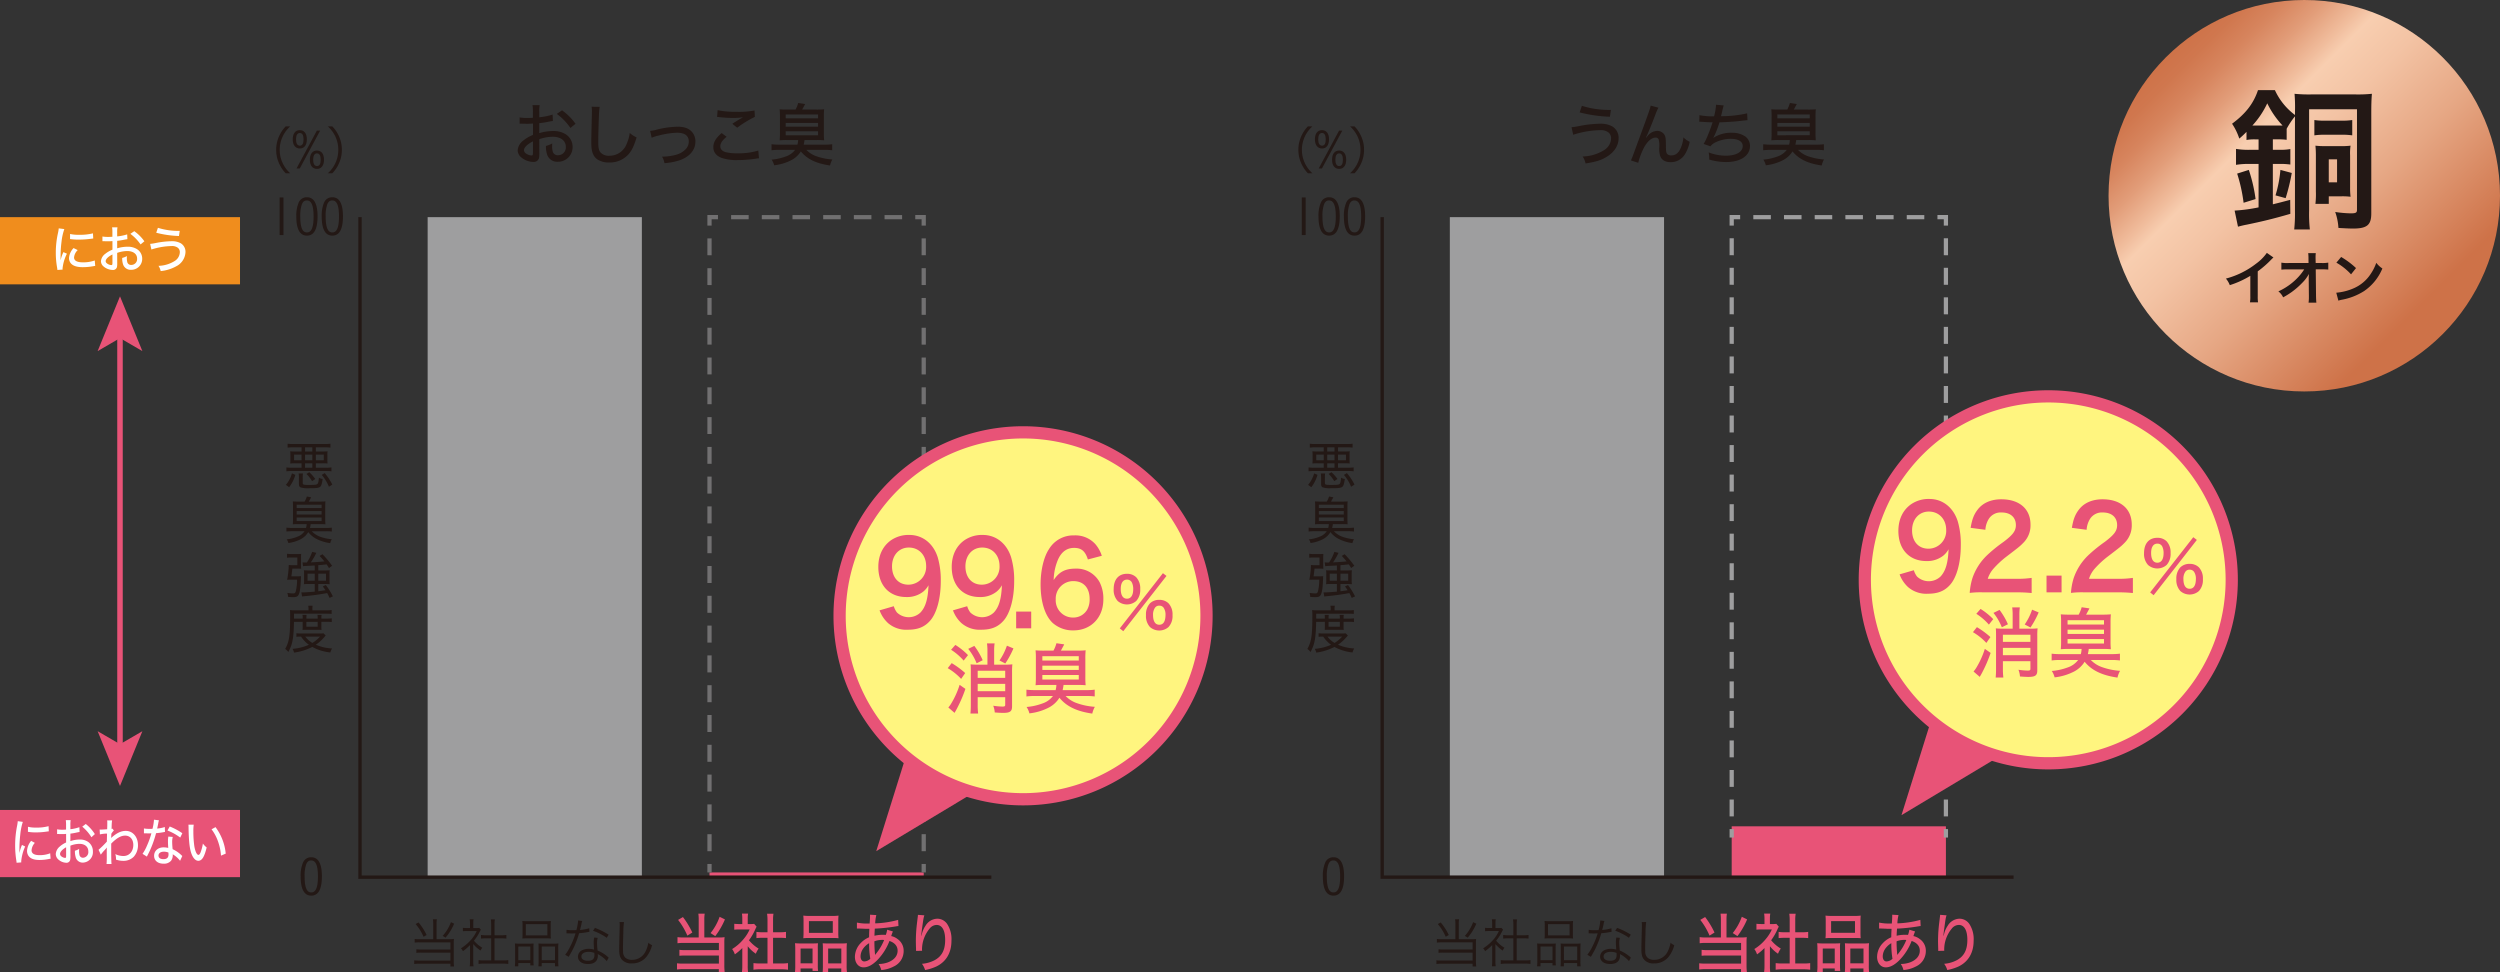
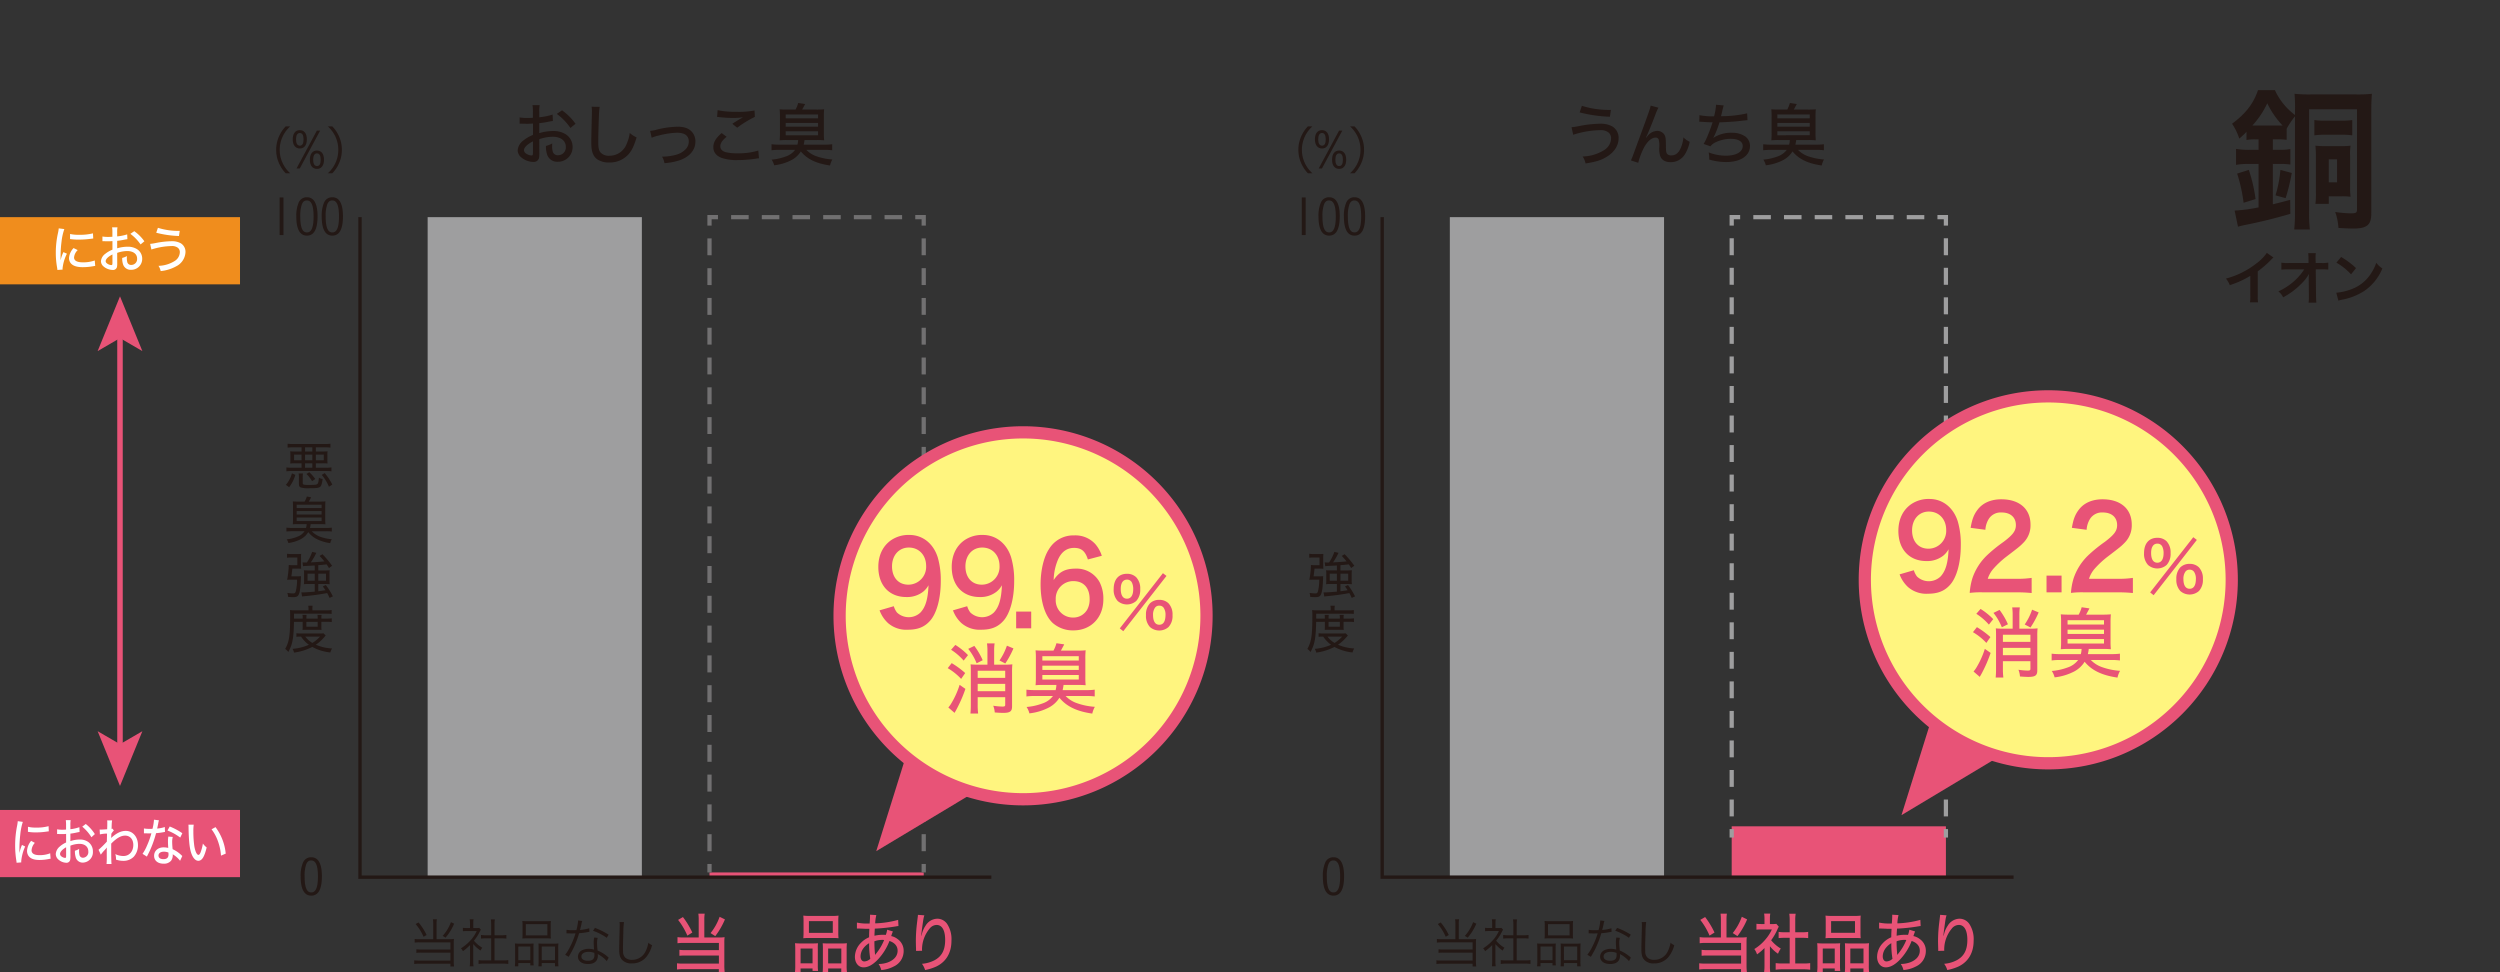
<svg xmlns="http://www.w3.org/2000/svg" width="906" height="352.371" viewBox="0 0 906 352.371">
  <rect x="0" y="0" width="906" height="352.371" fill="#333333" stroke="none" />
  <defs>
    <clipPath id="clip-path">
      <rect id="長方形_394" data-name="長方形 394" width="439.462" height="315.049" fill="none" />
    </clipPath>
    <clipPath id="clip-path-2">
      <rect id="長方形_401" data-name="長方形 401" width="340.466" height="315.046" fill="none" />
    </clipPath>
    <linearGradient id="linear-gradient" x1="0.146" y1="0.146" x2="0.854" y2="0.854" gradientUnits="objectBoundingBox">
      <stop offset="0" stop-color="#ce7248" />
      <stop offset="0.05" stop-color="#d0774e" />
      <stop offset="0.115" stop-color="#d7855e" />
      <stop offset="0.188" stop-color="#e29d79" />
      <stop offset="0.266" stop-color="#f1be9e" />
      <stop offset="0.3" stop-color="#f8ceb0" />
      <stop offset="0.409" stop-color="#f3c3a4" />
      <stop offset="0.605" stop-color="#e6a784" />
      <stop offset="0.866" stop-color="#d17950" />
      <stop offset="0.906" stop-color="#ce7248" />
    </linearGradient>
  </defs>
  <g id="feature3_img2" transform="translate(-1840 -4540)">
    <g id="グループ_690" data-name="グループ 690" transform="translate(1446 -2370)">
      <g id="グループ_504" data-name="グループ 504" transform="translate(394 6947.322)">
        <rect id="長方形_385" data-name="長方形 385" width="86.977" height="24.354" transform="translate(0 256.203)" fill="#e85377" />
        <g id="グループ_503" data-name="グループ 503" transform="translate(0 0)">
          <g id="グループ_502" data-name="グループ 502" clip-path="url(#clip-path)">
            <path id="パス_2410" data-name="パス 2410" d="M4.69,90.541a21.725,21.725,0,0,0-.914,4.5,49.226,49.226,0,0,0-.314,5.031v1.66H3.5a12.729,12.729,0,0,1,.894-2.84l1.144.571a16.469,16.469,0,0,0-1.427,5.365c0,.072,0,.222.014.4l-1.7.13c-.017-.311-.035-.424-.086-.81a33.4,33.4,0,0,1-.43-5.44,36.183,36.183,0,0,1,.712-7.187,14.247,14.247,0,0,0,.234-1.637Zm4.359,7.611a4.455,4.455,0,0,0-1.193,2.693c0,1.142.977,1.75,2.851,1.75a10.128,10.128,0,0,0,3.9-.68l.15,1.972c-.213.035-.265.035-.631.11a17.4,17.4,0,0,1-3.416.352c-1.989,0-3.281-.5-3.978-1.513a3.182,3.182,0,0,1-.513-1.808,6.129,6.129,0,0,1,1.49-3.609ZM6.561,92.311a10.386,10.386,0,0,0,2.822.294,15.777,15.777,0,0,0,4.641-.516l.084,1.88c-.118,0-.216.017-1.162.147a25.582,25.582,0,0,1-3.517.239,16.025,16.025,0,0,1-2.422-.147c-.231-.02-.28-.035-.464-.055Z" transform="translate(3.581 169.986)" fill="#fff" />
            <path id="パス_2411" data-name="パス 2411" d="M15.635,94.463c-.415.055-.5.072-1.029.182a19.652,19.652,0,0,1-2.3.409v2.707a10.637,10.637,0,0,1,3.364-.571,5.183,5.183,0,0,1,3.087.868,4.174,4.174,0,0,1,1.707,3.445,3.774,3.774,0,0,1-3.615,4.053,2.616,2.616,0,0,1-2.652-2.061,7.414,7.414,0,0,1-.251-2.251,5.157,5.157,0,0,0,1.542-.68,5.806,5.806,0,0,0-.035.718,6.188,6.188,0,0,0,.167,1.586,1.271,1.271,0,0,0,1.294.922A2.044,2.044,0,0,0,18.8,101.5c0-1.678-1.257-2.747-3.217-2.747a9.308,9.308,0,0,0-3.281.666l.014,3.777a6.854,6.854,0,0,1-.1,1.418,1.335,1.335,0,0,1-1.375,1,4.555,4.555,0,0,1-2.987-1.271,2.657,2.657,0,0,1-.845-1.934,3.838,3.838,0,0,1,1.375-2.62,8.81,8.81,0,0,1,2.37-1.528V95.143c-.133.02-.133.02-.66.058-.268.017-.516.017-.946.017-.265,0-.747-.017-.931-.017-.216-.02-.349-.02-.395-.02a2.315,2.315,0,0,0-.332.02V93.485a9.724,9.724,0,0,0,1.906.147c.251,0,.43,0,.7-.017.43-.02.464-.02.643-.037V92.122a12.315,12.315,0,0,0-.1-1.972H12.4a11.134,11.134,0,0,0-.1,1.88v1.418a13.961,13.961,0,0,0,3.266-.738Zm-4.878,5.529c-1.424.81-2.2,1.7-2.2,2.433a1.2,1.2,0,0,0,.614.96,2.3,2.3,0,0,0,1.225.458c.3,0,.363-.167.363-.848Zm9.173-3.632A15.343,15.343,0,0,0,16.6,92.528l1.274-.977a14.671,14.671,0,0,1,3.3,3.667Z" transform="translate(13.204 169.734)" fill="#fff" />
            <path id="パス_2412" data-name="パス 2412" d="M12.386,100.84A33.939,33.939,0,0,0,15.4,97.874c.035-1.306.035-1.384.066-2.912a12.782,12.782,0,0,0-2.586.294l-.084-1.77a2.877,2.877,0,0,0,.513.037c.3,0,.9-.037,2.205-.13.035-.663.049-1.623.049-2.375a6.49,6.49,0,0,0-.049-.83h1.79a13.219,13.219,0,0,0-.15,1.75c-.014.277-.014.277-.029.94a2.4,2.4,0,0,0-.017.369.784.784,0,0,0,.3-.092l.548.683a6.555,6.555,0,0,0-.931,1.2c0,.239,0,.239-.017.775-.012.092-.012.277-.029.533a1.258,1.258,0,0,1-.017.225,3.933,3.933,0,0,1,.4-.389c1.808-1.528,3.284-2.194,4.927-2.194,2.52,0,4.393,2.194,4.393,5.143a6.184,6.184,0,0,1-1.525,4.22,5.2,5.2,0,0,1-3.817,1.493,7.864,7.864,0,0,1-2.638-.461,1.23,1.23,0,0,0,.017-.222,6.1,6.1,0,0,0-.248-1.77,6.7,6.7,0,0,0,2.952.7c2.09,0,3.566-1.658,3.566-4,0-2.044-1.176-3.39-2.969-3.39-1.511,0-3.067.9-5.039,2.894V100.6c0,2.785.029,4.61.115,5.382H15.289a27.189,27.189,0,0,0,.081-3.076v-1.735c0-.571.017-.94.035-1.179a.726.726,0,0,1-.066.092,6.449,6.449,0,0,1-.747.868,13.889,13.889,0,0,0-1.375,1.658Z" transform="translate(23.32 169.805)" fill="#fff" />
            <path id="パス_2413" data-name="パス 2413" d="M23.87,90.318a7.584,7.584,0,0,0-.268,1.2c-.115.588-.2.977-.378,1.787a11.755,11.755,0,0,0,2.77-.554l.063,1.787a3.921,3.921,0,0,0-.562.092,24.42,24.42,0,0,1-2.669.352A39.507,39.507,0,0,1,21,100.347c-.383.9-.53,1.217-1.179,2.488-.133.257-.248.479-.314.646l-1.591-1.015a15,15,0,0,0,1.606-2.949,29.943,29.943,0,0,0,1.611-4.48c-.349.02-.5.02-.98.02-.464,0-.464,0-1.124-.02h-.6V93.27a10.942,10.942,0,0,0,2.107.144c.479,0,.775,0,.995-.014a18.679,18.679,0,0,0,.545-3.3Zm7.66,14.673a9.548,9.548,0,0,0-2.667-2.358,3.136,3.136,0,0,1,.017.383,3.542,3.542,0,0,1-.6,1.934,3.345,3.345,0,0,1-2.7,1.09c-2.122,0-3.465-1.107-3.465-2.857,0-1.807,1.427-3.059,3.448-3.059a7.58,7.58,0,0,1,1.675.2c-.063-.94-.1-1.64-.1-2.361a9.961,9.961,0,0,1,.133-1.75l1.611.13a6.328,6.328,0,0,0-.219,1.77,25.7,25.7,0,0,0,.167,2.672,11.045,11.045,0,0,1,2.736,1.767c.363.317.363.334.513.461a1.543,1.543,0,0,0,.251.239Zm-5.869-3.3c-1.193,0-1.955.553-1.955,1.4,0,.83.66,1.309,1.808,1.309,1.225,0,1.822-.571,1.822-1.7,0-.2-.032-.683-.032-.7a4.511,4.511,0,0,0-1.643-.314m5.921-5.105a18.8,18.8,0,0,0-4.627-2.563l.83-1.456A23.129,23.129,0,0,1,32.345,95Z" transform="translate(33.734 169.638)" fill="#fff" />
            <path id="パス_2414" data-name="パス 2414" d="M25.61,90.724a16.44,16.44,0,0,0-.133,2.453,38.9,38.9,0,0,0,.349,5.362c.332,1.917.911,3.134,1.49,3.134.265,0,.516-.294.747-.848a15.252,15.252,0,0,0,.865-3.263A7.142,7.142,0,0,0,30.3,98.983c-.845,3.448-1.707,4.829-3.036,4.829-1.093,0-2.09-1.179-2.669-3.151-.545-1.882-.778-4.33-.862-8.81a9.843,9.843,0,0,0-.049-1.127Zm7.893.888a18.941,18.941,0,0,1,3.7,9.6l-1.71.738A19.415,19.415,0,0,0,34.4,96.772a15.921,15.921,0,0,0-2.338-4.37Z" transform="translate(44.598 170.815)" fill="#fff" />
            <rect id="長方形_386" data-name="長方形 386" width="1.992" height="149.268" transform="translate(42.492 84.157)" fill="#e85377" />
            <path id="パス_2415" data-name="パス 2415" d="M20.38,98.816l8.109-19.842L20.38,83.681l-8.106-4.708Z" transform="translate(23.108 148.691)" fill="#e85377" />
            <path id="パス_2416" data-name="パス 2416" d="M20.38,24.308,28.489,44.15,20.38,39.442,12.273,44.15Z" transform="translate(23.108 45.766)" fill="#e85377" />
            <rect id="長方形_387" data-name="長方形 387" width="86.977" height="24.354" transform="translate(0 41.371)" fill="#f08d1d" />
            <path id="パス_2417" data-name="パス 2417" d="M10.11,16.019a20.342,20.342,0,0,0-1.012,4.5,43.333,43.333,0,0,0-.349,5.03v1.66h.035a12.2,12.2,0,0,1,.995-2.84l1.274.571A15.1,15.1,0,0,0,9.467,30.3a3.6,3.6,0,0,0,.02.406l-1.9.127a6.911,6.911,0,0,0-.089-.81,29.918,29.918,0,0,1-.481-5.437,32.461,32.461,0,0,1,.8-7.187,12.324,12.324,0,0,0,.257-1.64Zm4.849,7.613a4.247,4.247,0,0,0-1.326,2.69c0,1.142,1.087,1.75,3.171,1.75a12.362,12.362,0,0,0,4.33-.68l.164,1.972c-.239.037-.291.037-.7.11a21.509,21.509,0,0,1-3.8.352c-2.214,0-3.65-.5-4.425-1.513a2.981,2.981,0,0,1-.571-1.8,5.8,5.8,0,0,1,1.658-3.612Zm-2.765-5.843a12.619,12.619,0,0,0,3.134.294,19.394,19.394,0,0,0,5.16-.516l.092,1.88c-.13,0-.239.02-1.289.147a31.556,31.556,0,0,1-3.909.239,19.731,19.731,0,0,1-2.69-.144c-.259-.02-.314-.037-.516-.058Z" transform="translate(13.206 29.677)" fill="#fff" />
            <path id="パス_2418" data-name="パス 2418" d="M22.273,19.941c-.458.055-.553.072-1.144.182a23.9,23.9,0,0,1-2.56.406v2.71a13.033,13.033,0,0,1,3.739-.571,6.225,6.225,0,0,1,3.431.865,4.053,4.053,0,0,1,1.9,3.448,3.952,3.952,0,0,1-4.016,4.053,2.869,2.869,0,0,1-2.949-2.064,6.776,6.776,0,0,1-.28-2.249,6.112,6.112,0,0,0,1.715-.68,5.363,5.363,0,0,0-.037.718,5.462,5.462,0,0,0,.187,1.586,1.4,1.4,0,0,0,1.436.922,2.127,2.127,0,0,0,2.1-2.286c0-1.678-1.4-2.747-3.575-2.747a11.373,11.373,0,0,0-3.65.666l.017,3.776a6.085,6.085,0,0,1-.11,1.418,1.47,1.47,0,0,1-1.531.995,5.348,5.348,0,0,1-3.315-1.268,2.55,2.55,0,0,1-.94-1.937,3.712,3.712,0,0,1,1.528-2.618,9.9,9.9,0,0,1,2.635-1.528V20.621c-.147.017-.147.017-.735.055-.3.02-.571.02-1.052.02-.294,0-.827-.02-1.032-.02-.239-.017-.386-.017-.441-.017a3.386,3.386,0,0,0-.369.017V18.963a11.982,11.982,0,0,0,2.119.147c.277,0,.479,0,.775-.02.479-.017.516-.017.718-.035V17.6a11.749,11.749,0,0,0-.11-1.972h1.955a9.772,9.772,0,0,0-.112,1.88v1.418a17.116,17.116,0,0,0,3.629-.738Zm-5.42,5.529c-1.586.81-2.45,1.7-2.45,2.433,0,.349.219.66.683.957a2.731,2.731,0,0,0,1.361.461c.332,0,.406-.167.406-.848Zm10.194-3.632A15.887,15.887,0,0,0,23.343,18l1.418-.974A15.3,15.3,0,0,1,28.428,20.7Z" transform="translate(23.895 29.424)" fill="#fff" />
            <path id="パス_2419" data-name="パス 2419" d="M18.874,21.515A17.737,17.737,0,0,0,20.9,21.2a31.7,31.7,0,0,1,5.731-.649,6.493,6.493,0,0,1,3.335.738A3.6,3.6,0,0,1,31.685,24.5a6.059,6.059,0,0,1-3.373,5.143,14.268,14.268,0,0,1-5.621,1.73,5.054,5.054,0,0,0-.8-1.9,11.6,11.6,0,0,0,6.011-1.842,3.881,3.881,0,0,0,1.733-3.171,1.985,1.985,0,0,0-.738-1.548,3.492,3.492,0,0,0-2.286-.608,25.364,25.364,0,0,0-7.279,1.254Zm2.819-5.823A24.712,24.712,0,0,0,29.6,16.8l-.277,1.862a37.812,37.812,0,0,1-8.239-1.179Z" transform="translate(35.536 29.545)" fill="#fff" />
            <rect id="長方形_388" data-name="長方形 388" width="77.631" height="1.709" transform="translate(257.125 278.85)" fill="#e85377" />
            <rect id="長方形_389" data-name="長方形 389" width="1.534" height="3.067" transform="translate(256.358 275.783)" fill="#717071" />
            <path id="パス_2420" data-name="パス 2420" d="M90.461,239.106H88.927v-6.169h1.534Zm0-10.8H88.927V222.14h1.534Zm0-10.8H88.927v-6.169h1.534Zm0-10.793H88.927v-6.172h1.534Zm0-10.8H88.927v-6.172h1.534Zm0-10.8H88.927v-6.169h1.534Zm0-10.8H88.927v-6.169h1.534Zm0-10.8H88.927v-6.169h1.534Zm0-10.8H88.927v-6.169h1.534Zm0-10.8H88.927v-6.169h1.534Zm0-10.8H88.927v-6.169h1.534Zm0-10.8H88.927v-6.169h1.534Zm0-10.8H88.927v-6.169h1.534Zm0-10.8H88.927V92.591h1.534Zm0-10.8H88.927V81.795h1.534Zm0-10.793H88.927V71h1.534Zm0-10.8H88.927V60.2h1.534Zm0-10.8H88.927V49.406h1.534Zm0-10.793H88.927V38.613h1.534Zm0-10.8H88.927V27.817h1.534Zm0-10.8H88.927V17.021h1.534Z" transform="translate(167.431 32.047)" fill="#717071" />
            <path id="パス_2421" data-name="パス 2421" d="M90.461,17.922H88.927V14.085h3.834v1.537h-2.3Z" transform="translate(167.432 26.52)" fill="#717071" />
            <path id="パス_2422" data-name="パス 2422" d="M153.873,15.62h-6.357V14.086h6.357Zm-11.122,0h-6.357V14.086h6.357Zm-11.122,0h-6.354V14.086h6.354Zm-11.119,0h-6.354V14.086h6.354Zm-11.122,0h-6.357V14.086h6.357Zm-11.122,0H91.91V14.086h6.357Z" transform="translate(173.047 26.521)" fill="#717071" />
            <path id="パス_2423" data-name="パス 2423" d="M118.892,17.922h-1.534v-2.3h-2.3V14.085h3.834Z" transform="translate(216.631 26.52)" fill="#717071" />
            <path id="パス_2424" data-name="パス 2424" d="M117.39,239.109h-1.534v-6.172h1.534Zm0-10.8h-1.534V222.14h1.534Zm0-10.8h-1.534v-6.169h1.534Zm0-10.8h-1.534v-6.169h1.534Zm0-10.8h-1.534v-6.169h1.534Zm0-10.793h-1.534v-6.172h1.534Zm0-10.8h-1.534v-6.169h1.534Zm0-10.8h-1.534V157.37h1.534Zm0-10.8h-1.534v-6.169h1.534Zm0-10.793h-1.534v-6.169h1.534Zm0-10.8h-1.534v-6.169h1.534Zm0-10.8h-1.534v-6.169h1.534Zm0-10.8h-1.534V103.39h1.534Zm0-10.8h-1.534V92.593h1.534Zm0-10.8h-1.534V81.8h1.534Zm0-10.8h-1.534V71h1.534Zm0-10.8h-1.534V60.205h1.534Zm0-10.8h-1.534V49.409h1.534Zm0-10.8h-1.534V38.613h1.534Zm0-10.8h-1.534V27.817h1.534Zm0-10.8h-1.534V17.021h1.534Z" transform="translate(218.133 32.047)" fill="#717071" />
            <rect id="長方形_390" data-name="長方形 390" width="1.534" height="3.067" transform="translate(333.989 275.783)" fill="#717071" />
            <path id="パス_2425" data-name="パス 2425" d="M41.648,108.734c-2.563,0-3.854-2.344-3.854-7.005a12.077,12.077,0,0,1,.793-4.811,3.148,3.148,0,0,1,3.062-2.1c2.543,0,3.851,2.338,3.851,6.91,0,4.661-1.274,7.005-3.851,7.005m-.02-12.756c-.885,0-1.436.441-1.845,1.493a12.581,12.581,0,0,0-.551,4.238c0,4.019.758,5.861,2.416,5.861,1.637,0,2.413-1.842,2.413-5.731,0-4-.775-5.861-2.433-5.861" transform="translate(71.158 178.525)" fill="#231815" />
            <rect id="長方形_391" data-name="長方形 391" width="1.401" height="13.639" transform="translate(101.327 34.23)" fill="#231815" />
            <path id="パス_2426" data-name="パス 2426" d="M41.1,25.763c-2.563,0-3.854-2.341-3.854-7a12.067,12.067,0,0,1,.793-4.811,3.15,3.15,0,0,1,3.062-2.1c2.543,0,3.851,2.341,3.851,6.913,0,4.661-1.274,7-3.851,7m-.02-12.753c-.885,0-1.436.441-1.845,1.493a12.581,12.581,0,0,0-.551,4.238c0,4.019.758,5.861,2.416,5.861,1.637,0,2.413-1.842,2.413-5.731,0-4-.775-5.861-2.433-5.861" transform="translate(70.13 22.307)" fill="#231815" />
            <path id="パス_2427" data-name="パス 2427" d="M44.3,25.763c-2.566,0-3.857-2.341-3.857-7a12.067,12.067,0,0,1,.793-4.811,3.152,3.152,0,0,1,3.064-2.1c2.543,0,3.849,2.341,3.849,6.913,0,4.661-1.274,7-3.849,7m-.02-12.753c-.888,0-1.439.441-1.848,1.493a12.581,12.581,0,0,0-.551,4.238c0,4.019.755,5.861,2.419,5.861,1.635,0,2.41-1.842,2.41-5.731,0-4-.775-5.861-2.43-5.861" transform="translate(76.14 22.307)" fill="#231815" />
            <path id="パス_2428" data-name="パス 2428" d="M38.169,19.935A12.454,12.454,0,0,1,35.6,15.971a11.546,11.546,0,0,1-.882-4.535A11.566,11.566,0,0,1,35.6,6.9a12.476,12.476,0,0,1,2.566-3.961h1.637a11.583,11.583,0,0,0-2.8,3.817,11.131,11.131,0,0,0-1,4.679,11.135,11.135,0,0,0,1,4.682,11.613,11.613,0,0,0,2.8,3.817Z" transform="translate(65.372 5.537)" fill="#231815" />
            <path id="パス_2429" data-name="パス 2429" d="M39.4,10.067c-1.62,0-2.6-1.234-2.6-3.318,0-2.1.96-3.335,2.563-3.335,1.62,0,2.56,1.234,2.56,3.356,0,2.064-.957,3.3-2.525,3.3m-.014-5.621c-.905,0-1.384.81-1.384,2.324,0,1.473.479,2.266,1.4,2.266.888,0,1.329-.773,1.329-2.3,0-1.493-.461-2.286-1.343-2.286m7.351-.865L39.361,17.295H38.182L45.553,3.581ZM45.611,17.459c-1.643,0-2.6-1.237-2.6-3.318,0-2.1.94-3.335,2.563-3.335s2.563,1.234,2.563,3.335c0,2.081-.96,3.318-2.525,3.318m-.037-5.621c-.888,0-1.366.83-1.366,2.324,0,1.473.479,2.266,1.384,2.266s1.346-.775,1.346-2.286c0-1.528-.464-2.3-1.364-2.3" transform="translate(69.283 6.428)" fill="#231815" />
            <path id="パス_2430" data-name="パス 2430" d="M41.211,19.935a11.494,11.494,0,0,0,2.8-3.817A11.175,11.175,0,0,0,45,11.437a11.171,11.171,0,0,0-.992-4.679,11.465,11.465,0,0,0-2.8-3.817h1.637A12.413,12.413,0,0,1,45.411,6.9a11.52,11.52,0,0,1,.888,4.535,11.5,11.5,0,0,1-.888,4.535,12.391,12.391,0,0,1-2.563,3.964Z" transform="translate(77.592 5.537)" fill="#231815" />
            <path id="パス_2431" data-name="パス 2431" d="M77.841,6.017c-.614.072-.738.1-1.522.245a32.537,32.537,0,0,1-3.413.542v3.606A17.308,17.308,0,0,1,77.89,9.65,8.317,8.317,0,0,1,82.456,10.8a5.4,5.4,0,0,1,2.525,4.589,5.268,5.268,0,0,1-5.35,5.4,3.826,3.826,0,0,1-3.926-2.75,8.99,8.99,0,0,1-.369-3,8.255,8.255,0,0,0,2.283-.908,7.319,7.319,0,0,0-.049.957,7.363,7.363,0,0,0,.245,2.11,1.866,1.866,0,0,0,1.914,1.228,2.832,2.832,0,0,0,2.8-3.044c0-2.231-1.868-3.655-4.759-3.655a15.326,15.326,0,0,0-4.863.882l.026,5.033a8.2,8.2,0,0,1-.147,1.888,1.964,1.964,0,0,1-2.038,1.326,7.127,7.127,0,0,1-4.416-1.692,3.4,3.4,0,0,1-1.254-2.58,4.947,4.947,0,0,1,2.038-3.485,13.242,13.242,0,0,1,3.508-2.035V6.925c-.193.023-.193.023-.98.072-.395.026-.761.026-1.4.026-.395,0-1.107-.026-1.378-.026-.317-.023-.513-.023-.588-.023a4.468,4.468,0,0,0-.49.023V4.717a16.159,16.159,0,0,0,2.822.2c.369,0,.637,0,1.032-.026.637-.023.686-.023.957-.049V2.9A15.161,15.161,0,0,0,70.45.272h2.606a13.32,13.32,0,0,0-.15,2.505V4.668a22.974,22.974,0,0,0,4.837-.983ZM70.622,13.38c-2.107,1.081-3.263,2.257-3.263,3.24a1.581,1.581,0,0,0,.908,1.277,3.643,3.643,0,0,0,1.816.614c.441,0,.539-.222.539-1.13ZM84.2,8.546A21.192,21.192,0,0,0,79.262,3.44l1.891-1.3A20.488,20.488,0,0,1,86.04,7.024Z" transform="translate(122.525 0.512)" fill="#231815" />
            <path id="パス_2432" data-name="パス 2432" d="M77.376.518a22.037,22.037,0,0,0-.271,3.168c-.1,2.11-.245,7.533-.245,9.2,0,2.28.147,3.188.663,3.975a4,4,0,0,0,3.462,1.372A6.622,6.622,0,0,0,87.12,14a14.426,14.426,0,0,0,1.153-4.027,8.886,8.886,0,0,0,2.482,1.62c-.983,3.165-1.7,4.687-2.825,5.988a9.057,9.057,0,0,1-7.141,3.1,7.531,7.531,0,0,1-4.2-1.081c-1.6-1.13-2.26-2.871-2.26-6.039,0-1.424.026-2.747.2-9.94.023-.761.023-1.228.023-1.669a9.533,9.533,0,0,0-.1-1.473Z" transform="translate(139.952 0.883)" fill="#231815" />
            <path id="パス_2433" data-name="パス 2433" d="M81.731,4.5a12.888,12.888,0,0,0,2.528-.49A33.379,33.379,0,0,1,91.7,2.981c2.724,0,4.514.787,5.6,2.43a5.282,5.282,0,0,1,.833,3c0,3.067-2.231,5.619-5.988,6.824a22.793,22.793,0,0,1-5.227.957,6.261,6.261,0,0,0-.885-2.358H86.4a19.139,19.139,0,0,0,5.056-.784,7.153,7.153,0,0,0,3.387-2.185,3.913,3.913,0,0,0,.885-2.505c0-2.11-1.447-3.191-4.246-3.191a29.14,29.14,0,0,0-6.434.96,14.6,14.6,0,0,0-2.773.859Z" transform="translate(153.883 5.613)" fill="#231815" />
            <path id="パス_2434" data-name="パス 2434" d="M94.487,10.549c-1.6,1.3-2.283,2.358-2.283,3.459,0,1.009.637,1.7,1.914,2.113a18.2,18.2,0,0,0,4.344.418,24.272,24.272,0,0,0,7.51-1.006l.245,2.822a4.439,4.439,0,0,0-.957.1,45.2,45.2,0,0,1-6.628.539,17.368,17.368,0,0,1-5.939-.787q-3.018-1.176-3.018-3.9c0-1.767.885-3.289,3.018-5.105ZM91.221.9a29.794,29.794,0,0,0,6.677.588,30.749,30.749,0,0,0,6.7-.467l.124,2.309A39.547,39.547,0,0,0,98.316,7.26L96.549,5.835c1.548-1.006,1.891-1.2,2.75-1.718.271-.147.343-.17.634-.343.2-.121.248-.147.493-.294a24.726,24.726,0,0,1-3.583.245,45.36,45.36,0,0,1-4.958-.294,6.019,6.019,0,0,0-.856-.072Z" transform="translate(168.841 1.7)" fill="#231815" />
            <path id="パス_2435" data-name="パス 2435" d="M102.66,13.428a25.684,25.684,0,0,0-2.724.1,27.1,27.1,0,0,0,.1-2.75V5.082a27.231,27.231,0,0,0-.1-2.8,28.351,28.351,0,0,0,2.9.1H105.7A11.025,11.025,0,0,0,106.662,0l2.5.369c-.049.1-.219.444-.271.542a3.57,3.57,0,0,0-.193.343c-.395.735-.467.882-.614,1.13h5.056a28.51,28.51,0,0,0,2.917-.1,27.226,27.226,0,0,0-.1,2.8v5.694a26.437,26.437,0,0,0,.1,2.75,25.9,25.9,0,0,0-2.747-.1h-4.367a12.321,12.321,0,0,1-.3,1.669h7.585a20.054,20.054,0,0,0,2.75-.147v2.185a21,21,0,0,0-2.75-.15h-6.628a9.259,9.259,0,0,0,3.854,2.384,21.329,21.329,0,0,0,5.572,1.1,7.574,7.574,0,0,0-.833,2.185c-5.033-.735-8.3-2.306-10.58-5.105a8.891,8.891,0,0,1-3.289,3.093,18.036,18.036,0,0,1-6.383,1.94,6.646,6.646,0,0,0-.908-2.061,18.831,18.831,0,0,0,5.033-1.107,7,7,0,0,0,3.459-2.43H99.763a21.419,21.419,0,0,0-2.773.15V14.95a20.937,20.937,0,0,0,2.773.147h6.628a7.509,7.509,0,0,0,.245-1.669Zm-.539-7.856h11.733v-1.4H102.121Zm0,3.021h11.733V7.219H102.121Zm0,3.093h11.733V10.24H102.121Z" transform="translate(182.612 0)" fill="#231815" />
            <rect id="長方形_392" data-name="長方形 392" width="77.631" height="239.185" transform="translate(154.979 41.374)" fill="#9e9e9f" />
            <path id="パス_2436" data-name="パス 2436" d="M35.939,57.747a10.869,10.869,0,0,0,2.194-4.166l1.231.533a13.327,13.327,0,0,1-2.246,4.48Zm2.525-13.6a14.75,14.75,0,0,0-1.9.11V42.834a13.834,13.834,0,0,0,1.934.112H50.131a13.536,13.536,0,0,0,1.952-.112v1.418a14.944,14.944,0,0,0-1.9-.11h-3.39v1.513h2.433a14.576,14.576,0,0,0,1.825-.075,9.721,9.721,0,0,0-.072,1.381V48.64a9.655,9.655,0,0,0,.072,1.366,14.43,14.43,0,0,0-1.808-.075h-2.45v1.6h3.759a12.729,12.729,0,0,0,1.9-.11v1.418a13.945,13.945,0,0,0-1.9-.11H38.038a14.071,14.071,0,0,0-1.917.11V51.425a13.155,13.155,0,0,0,1.917.11h3.578v-1.6H39.329a14.2,14.2,0,0,0-1.825.075,10.466,10.466,0,0,0,.072-1.366v-1.7a10.591,10.591,0,0,0-.072-1.364,14.219,14.219,0,0,0,1.825.075h2.286V44.143Zm.441,4.682h2.707V46.778H38.905Zm3.134,8.164c0,.7.219.775,2.174.775,2.324,0,2.857-.055,3.171-.369.257-.239.4-.848.516-2.266a3.639,3.639,0,0,0,1.364.479c-.239,1.66-.461,2.4-.83,2.765-.5.479-1.289.591-4.292.591a8.407,8.407,0,0,1-2.86-.3c-.458-.2-.623-.571-.623-1.364V55.239a7.891,7.891,0,0,0-.115-1.62h1.586a9.948,9.948,0,0,0-.089,1.6Zm.848-11.332h2.635V44.146H42.887Zm0,3.168h2.635V46.778H42.887Zm0,2.71h2.635v-1.6H42.887ZM45.429,56.4a12.1,12.1,0,0,0-2.044-2.6l1.029-.646a15.237,15.237,0,0,1,2.177,2.468Zm1.364-7.576h2.874V46.778H46.793Zm4.736,9.6a15.517,15.517,0,0,0-2.6-4.292l1.087-.646a20.172,20.172,0,0,1,2.747,4.166Z" transform="translate(67.666 80.648)" fill="#231815" />
            <path id="パス_2437" data-name="パス 2437" d="M40.376,59.478a20.2,20.2,0,0,0-2.064.072,18.7,18.7,0,0,0,.075-2.027v-4.2a18.966,18.966,0,0,0-.075-2.081c.588.055,1.144.072,2.156.072H42.6a8.13,8.13,0,0,0,.8-1.842l1.565.277c-.444.848-.718,1.326-.848,1.565H47.99c1.012,0,1.568-.017,2.156-.072a18.967,18.967,0,0,0-.075,2.081v4.2a17.849,17.849,0,0,0,.075,2.027,20.236,20.236,0,0,0-2.064-.072h-3.3a6.606,6.606,0,0,1-.259,1.381h5.936a13.77,13.77,0,0,0,1.989-.11v1.418a14.324,14.324,0,0,0-1.989-.11h-5.27a7.862,7.862,0,0,0,3.076,2.009,15.87,15.87,0,0,0,4.183.885,4.9,4.9,0,0,0-.571,1.418,15.321,15.321,0,0,1-5.27-1.678,9.032,9.032,0,0,1-2.693-2.324,6.771,6.771,0,0,1-2.635,2.525,13.683,13.683,0,0,1-4.572,1.439,3.937,3.937,0,0,0-.605-1.346,12.8,12.8,0,0,0,3.851-.94,5.294,5.294,0,0,0,2.618-1.989H38a14.426,14.426,0,0,0-1.992.11V60.749a14.061,14.061,0,0,0,1.992.11h5.1a4.659,4.659,0,0,0,.222-1.381Zm-.663-5.806h9.032V52.456H39.713Zm0,2.321h9.032V54.759H39.713Zm0,2.378h9.032V57.08H39.713Z" transform="translate(67.797 93.14)" fill="#231815" />
            <path id="パス_2438" data-name="パス 2438" d="M39.792,65.295a13.023,13.023,0,0,0,1.364-.055c-.037.332-.037.461-.055.865-.1,3.174-.349,5-.813,5.864-.366.663-.81.865-1.952.865a16.82,16.82,0,0,1-1.882-.092,5.877,5.877,0,0,0-.257-1.436,14.694,14.694,0,0,0,1.972.185c.718,0,.905-.13,1.087-.793a17.207,17.207,0,0,0,.461-4.186H37.359c-.5,0-.885.02-1.254.037a27.367,27.367,0,0,0,.588-5.365,11.56,11.56,0,0,0,1.7.075H39.81V58.477H37.745a13.075,13.075,0,0,0-1.66.072V57.113a9.507,9.507,0,0,0,1.715.11h2.136c.5,0,.888-.017,1.274-.055-.037.461-.055.773-.055,1.326v2.525c0,.554.017,1.07.055,1.531A13.039,13.039,0,0,0,39.9,62.5H38c-.058.7-.222,2.081-.352,2.8Zm6.322-3.926c-.81.037-1.254.075-2.249.112-1.364.072-1.623.092-1.992.147l-.185-1.4a6.394,6.394,0,0,0,.885.055c.185,0,.444,0,.718-.017a16.715,16.715,0,0,0,1.9-3.834l1.511.352a25.567,25.567,0,0,1-1.972,3.428H45.1c1.015-.037,2.874-.167,4.517-.332a24.825,24.825,0,0,0-1.753-1.972l1.052-.628a33.505,33.505,0,0,1,3.5,4.186l-1.127.827c-.441-.7-.608-.957-.865-1.326-1.476.164-1.678.2-3.024.294v1.9h2.71a10.868,10.868,0,0,0,1.439-.075,7.486,7.486,0,0,0-.075,1.234v2.4a10.173,10.173,0,0,0,.075,1.436A13.177,13.177,0,0,0,50,68.079H47.4V70.7c1.291-.167,1.7-.222,2.6-.369-.334-.516-.464-.7-.957-1.364l1.087-.519a23.587,23.587,0,0,1,2.56,4.111l-1.2.553a16.792,16.792,0,0,0-.865-1.75c-2.84.533-5.051.827-8.458,1.162a3.146,3.146,0,0,0-.628.092L41.265,71.1a5.072,5.072,0,0,0,.516.02c.758,0,2.672-.13,4.333-.277V68.079H43.808a13.483,13.483,0,0,0-1.62.072,11.463,11.463,0,0,0,.072-1.473V64.447a10.062,10.062,0,0,0-.072-1.364,12.491,12.491,0,0,0,1.6.075h2.324Zm-2.6,5.529h2.6v-2.58h-2.6Zm3.886,0h2.8v-2.58H47.4Z" transform="translate(67.941 106.246)" fill="#231815" />
            <path id="パス_2439" data-name="パス 2439" d="M39.04,69.029c-.112,5.936-.536,8.184-2.047,10.929a5.535,5.535,0,0,0-1.144-1.124c1.439-2.505,1.808-4.883,1.808-11.739a22.13,22.13,0,0,0-.075-2.324c.608.055,1.217.092,1.952.092H44.31v-.5a5.765,5.765,0,0,0-.11-1.162h1.6a5.416,5.416,0,0,0-.089,1.162v.5h4.9a14.182,14.182,0,0,0,2.084-.11v1.4a19.162,19.162,0,0,0-1.937-.075h-11.7v1.77h3.134v-.239a6.341,6.341,0,0,0-.072-1.107h1.493a7.6,7.6,0,0,0-.075,1.087v.259h4.091v-.222a6.972,6.972,0,0,0-.072-1.124h1.493a6.739,6.739,0,0,0-.075,1.142v.2h2.1a10.025,10.025,0,0,0,1.66-.092v1.364a9.7,9.7,0,0,0-1.678-.092H48.971v1.808a10.788,10.788,0,0,0,.055,1.124,8.757,8.757,0,0,0-1.179-.037h-4.4a10.189,10.189,0,0,0-1.309.037,11.04,11.04,0,0,0,.055-1.124V69.029Zm11.5,4.979c-.187.182-.314.329-.666.735a14.907,14.907,0,0,1-2.909,2.58,16.559,16.559,0,0,0,5.878,1.346,5.734,5.734,0,0,0-.626,1.456,17.108,17.108,0,0,1-6.547-2.009,19.989,19.989,0,0,1-6.6,2.064,4.551,4.551,0,0,0-.553-1.364,18.38,18.38,0,0,0,5.933-1.473A11.245,11.245,0,0,1,41.6,74.374a9.827,9.827,0,0,0-1.678.092V73.157a11.58,11.58,0,0,0,1.9.092h6.616a12.217,12.217,0,0,0,1.329-.055Zm-7.391.366a8.273,8.273,0,0,0,2.563,2.3,12.8,12.8,0,0,0,2.765-2.3Zm.386-3.575h4.091V69.032H43.535Z" transform="translate(67.496 119.004)" fill="#231815" />
            <path id="パス_2440" data-name="パス 2440" d="M58.949,104.3a9.372,9.372,0,0,0-.112-1.689h1.444a9.24,9.24,0,0,0-.112,1.689v5.547h4.814a7.654,7.654,0,0,0,1.482-.112,12.315,12.315,0,0,0-.075,1.482v6.613a14.715,14.715,0,0,0,.112,1.894H65.191v-.995H53.815a11.987,11.987,0,0,0-1.741.112V117.5a10.961,10.961,0,0,0,1.724.092H65.191V114.72H54.51a9.818,9.818,0,0,0-1.669.1v-1.332a9.953,9.953,0,0,0,1.724.092H65.191v-2.583H53.948a11.24,11.24,0,0,0-1.707.092v-1.332a11.235,11.235,0,0,0,1.761.1h4.947Zm-5.322-.525a20.326,20.326,0,0,1,2.923,4.555l-1.1.637a18.536,18.536,0,0,0-2.868-4.612Zm12.912.45a18.954,18.954,0,0,1-3.128,5.059l-1.032-.637a15.288,15.288,0,0,0,3-4.984Z" transform="translate(98.045 193.197)" fill="#231815" />
            <path id="パス_2441" data-name="パス 2441" d="M62.392,117.828a12.236,12.236,0,0,0,.11,1.839H61.115a12.394,12.394,0,0,0,.112-1.856v-5.826a19.034,19.034,0,0,1-2.586,2.208,3.494,3.494,0,0,0-.692-1.049,16.057,16.057,0,0,0,3.373-2.773,12.76,12.76,0,0,0,2.324-3.485H60.141a13.309,13.309,0,0,0-1.5.075v-1.237a12.658,12.658,0,0,0,1.462.075H61.21v-1.741a10.509,10.509,0,0,0-.1-1.444h1.407a7.965,7.965,0,0,0-.112,1.462V105.8H63.5a7.264,7.264,0,0,0,1.087-.055l.582.654c-.133.2-.245.412-.453.8a16.061,16.061,0,0,1-2.061,3.188,11.441,11.441,0,0,0,3.018,2.548,4.639,4.639,0,0,0-.637,1.029,12.065,12.065,0,0,1-2.641-2.361Zm6.5-13.454a11.314,11.314,0,0,0-.13-1.707h1.479a8.856,8.856,0,0,0-.133,1.707v4.047h2.456a11.747,11.747,0,0,0,1.836-.112v1.312c-.582-.055-1.182-.092-1.836-.092H70.11v8h2.964a12.636,12.636,0,0,0,2.021-.112v1.407a12.607,12.607,0,0,0-2.021-.13H66.324a12.219,12.219,0,0,0-2,.13v-1.407a12.678,12.678,0,0,0,2.024.112h2.548v-8H67.037c-.634,0-1.254.037-1.833.092v-1.312a11.558,11.558,0,0,0,1.833.112h1.857Z" transform="translate(109.108 193.199)" fill="#231815" />
            <path id="パス_2442" data-name="パス 2442" d="M64.815,112.8a16.971,16.971,0,0,0-.075-1.816,15.009,15.009,0,0,0,1.724.075h3.543c.6,0,1.029-.017,1.516-.058a16.544,16.544,0,0,0-.055,1.761v4.33a14.848,14.848,0,0,0,.072,1.836H70.324V118.1H65.977v1.179H64.723a12.667,12.667,0,0,0,.092-1.949Zm1.162,4.255h4.347V112.1H65.977Zm1.537-12.65a12.739,12.739,0,0,0-.075-1.574,15.505,15.505,0,0,0,2.1.092h6.129a14.314,14.314,0,0,0,2.116-.092,12.618,12.618,0,0,0-.075,1.557v3.165a13.455,13.455,0,0,0,.075,1.649,17.545,17.545,0,0,0-1.966-.072H69.425a17.918,17.918,0,0,0-1.986.072,13.908,13.908,0,0,0,.075-1.629Zm1.182,3.652h7.812v-4.065H68.7Zm4.627,4.558A12.042,12.042,0,0,0,73.268,111c.467.04.879.058,1.516.058h4.122a12.262,12.262,0,0,0,1.611-.075,16.545,16.545,0,0,0-.075,1.836v4.514a11.99,11.99,0,0,0,.1,1.949H79.264V118.1h-4.8v1.179H73.247a15.1,15.1,0,0,0,.075-1.836Zm1.144,4.439h4.814V112.1H74.467Z" transform="translate(121.86 193.602)" fill="#231815" />
            <path id="パス_2443" data-name="パス 2443" d="M77.231,102.97a5.914,5.914,0,0,0-.3,1.2c-.13.634-.245,1.087-.507,2.041a15.707,15.707,0,0,0,3.356-.617l.055,1.291c-.2.037-.2.037-.654.112a22.367,22.367,0,0,1-3.073.395,34.968,34.968,0,0,1-2.081,5.469c-.45.9-.617,1.219-1.329,2.456-.17.262-.28.487-.375.64l-1.274-.752a16.63,16.63,0,0,0,1.8-2.923,28.172,28.172,0,0,0,1.949-4.834c-.47.017-1.107.037-1.387.037-.32,0-.957-.02-1.237-.02-.208-.017-.355-.017-.412-.017h-.245l.02-1.294a11.8,11.8,0,0,0,2.228.153c.375,0,.995-.02,1.349-.02a19.017,19.017,0,0,0,.637-3.523Zm8.9,14.541a10.71,10.71,0,0,0-3.278-2.548,3.846,3.846,0,0,1,.037.6c0,1.929-1.274,3-3.56,3-2.249,0-3.655-1.049-3.655-2.716a2.663,2.663,0,0,1,1.744-2.384,5.491,5.491,0,0,1,2.211-.409,6.129,6.129,0,0,1,1.891.28c-.092-1.217-.13-2.1-.13-2.566a7.578,7.578,0,0,1,.187-1.819l1.274.133a5.74,5.74,0,0,0-.242,1.741,22.343,22.343,0,0,0,.2,2.848,13.358,13.358,0,0,1,3.673,2.269,1.95,1.95,0,0,0,.337.3Zm-6.6-3.353c-1.591,0-2.6.654-2.6,1.686,0,.954.9,1.534,2.378,1.534,1.611,0,2.344-.637,2.344-2.041,0-.225-.037-.807-.037-.807a5.581,5.581,0,0,0-2.081-.372m6.579-5.1a20.307,20.307,0,0,0-4.967-2.548l.695-1.049a25.784,25.784,0,0,1,4.947,2.473Z" transform="translate(133.767 193.48)" fill="#231815" />
            <path id="パス_2444" data-name="パス 2444" d="M79.581,102.964a28.761,28.761,0,0,0-.242,3.952c-.078,2.249-.133,4.8-.133,5.642,0,.225.017.692.037,1.124a2.951,2.951,0,0,0,.879,2.249,3.554,3.554,0,0,0,2.344.732,5.384,5.384,0,0,0,5.022-3.263,11.135,11.135,0,0,0,.92-2.94,5.286,5.286,0,0,0,1.346.9,11.366,11.366,0,0,1-2.078,4.255,6.563,6.563,0,0,1-5.284,2.341,4.442,4.442,0,0,1-3.523-1.312c-.77-.882-1.029-1.874-1.029-3.843,0-1.254.017-1.724.167-7.625.017-.562.017-.92.017-1.217a5.627,5.627,0,0,0-.075-.995Z" transform="translate(146.557 193.86)" fill="#231815" />
            <path id="パス_2445" data-name="パス 2445" d="M92.971,104.1a15.059,15.059,0,0,0-.13-2.188h2.3a13.4,13.4,0,0,0-.133,2.188v6.434h5.607a9.957,9.957,0,0,0,1.733-.118,16.392,16.392,0,0,0-.089,1.891v8.366a19.8,19.8,0,0,0,.133,2.491h-2.125v-1.153h-12.9a15.467,15.467,0,0,0-2.257.138v-2.257a13.883,13.883,0,0,0,2.171.115h13.01V117.08H88.021a15.869,15.869,0,0,0-2.038.092V115a11.3,11.3,0,0,0,2.081.115h12.223v-2.6H87.431a14.59,14.59,0,0,0-2.148.115v-2.214a14.568,14.568,0,0,0,2.214.118h5.474Zm-5.717-.966a29.068,29.068,0,0,1,3.4,5.621l-1.8,1.107a24.821,24.821,0,0,0-3.353-5.693Zm15.224.853a27.7,27.7,0,0,1-3.505,6.063l-1.707-1.107a20.066,20.066,0,0,0,3.286-5.9Z" transform="translate(160.239 191.883)" fill="#e85377" />
-             <path id="パス_2446" data-name="パス 2446" d="M97.691,120.784a16.639,16.639,0,0,0,.11,2.329H95.587a16.841,16.841,0,0,0,.133-2.352v-6.382a19.02,19.02,0,0,1-2.7,2.3,6.759,6.759,0,0,0-.986-1.934,16.388,16.388,0,0,0,3.9-3.321,14.8,14.8,0,0,0,2.453-3.779H94.624a13.572,13.572,0,0,0-1.816.092v-2.145a13.338,13.338,0,0,0,1.73.092h1.182v-2.027a10.783,10.783,0,0,0-.133-1.756h2.237a10.2,10.2,0,0,0-.133,1.8v1.983h1.052a8.061,8.061,0,0,0,1.271-.066l.9,1.035a7.239,7.239,0,0,0-.481.923,19.385,19.385,0,0,1-2.3,3.987,13.547,13.547,0,0,0,3.505,3.021,7.954,7.954,0,0,0-1.009,1.865,13.036,13.036,0,0,1-2.935-2.718Zm9.179-.807h2.958a16.577,16.577,0,0,0,2.453-.138v2.4a15.744,15.744,0,0,0-2.453-.159H102.2a15.268,15.268,0,0,0-2.43.159v-2.4a17.152,17.152,0,0,0,2.453.138h2.629v-9.309h-1.839a20.242,20.242,0,0,0-2.171.115v-2.263a13.083,13.083,0,0,0,2.171.138h1.839v-4.425a15.728,15.728,0,0,0-.153-2.28h2.321a12.9,12.9,0,0,0-.153,2.28v4.425h2.54a12.616,12.616,0,0,0,2.148-.138v2.263a19.759,19.759,0,0,0-2.148-.115h-2.54Z" transform="translate(173.288 191.866)" fill="#e85377" />
            <path id="パス_2447" data-name="パス 2447" d="M100.045,114.37a22.082,22.082,0,0,0-.089-2.211,19.04,19.04,0,0,0,2.084.089h4.532c.68,0,1.162-.023,1.709-.066a15.715,15.715,0,0,0-.063,2.073v5.809a17.371,17.371,0,0,0,.086,2.142h-1.995v-.9h-4.336v1.315H99.935a17.866,17.866,0,0,0,.11-2.468Zm1.929,5.094h4.339v-5.371h-4.339Zm1.072-15.3a19.109,19.109,0,0,0-.086-2.006,17.092,17.092,0,0,0,2.473.115h7.821a16.065,16.065,0,0,0,2.476-.115,17.2,17.2,0,0,0-.089,2.006v4.1a18.422,18.422,0,0,0,.089,2.1,18.478,18.478,0,0,0-2.277-.092h-8.216a18.448,18.448,0,0,0-2.277.092,20.18,20.18,0,0,0,.086-2.076Zm1.949,4.241h8.651v-4.241h-8.651Zm5.062,5.694a18.908,18.908,0,0,0-.066-1.911c.525.043,1.006.066,1.71.066h5.126a14.547,14.547,0,0,0,1.926-.089,20.5,20.5,0,0,0-.086,2.211v5.809a15.887,15.887,0,0,0,.11,2.445h-2.058v-1.315h-4.754v1.315H109.97a19.6,19.6,0,0,0,.086-2.145Zm1.906,5.371h4.774v-5.371h-4.774Z" transform="translate(188.157 192.333)" fill="#e85377" />
            <path id="パス_2448" data-name="パス 2448" d="M108.2,104.9a18.138,18.138,0,0,0,4.12.346h.481c.043-.5.043-.5.11-1.522.023-.277.043-1.058.043-1.312a2.723,2.723,0,0,0-.02-.369l2.3.138a14.759,14.759,0,0,0-.418,3,35.241,35.241,0,0,0,8.326-1.266l.11,2.234a7.716,7.716,0,0,0-.833.115,63.857,63.857,0,0,1-7.735.83c-.107,1.707-.107,1.707-.13,2.583a11.872,11.872,0,0,1,2.891-.349c.395,0,.657,0,1.228.023a8.29,8.29,0,0,0,.481-1.865l2.081.623c-.089.208-.089.208-.329.85-.156.484-.2.553-.285.833a5.543,5.543,0,0,1,2.324,1.081,5.112,5.112,0,0,1,2.188,4.356,6.138,6.138,0,0,1-3.635,5.6,11.719,11.719,0,0,1-4.468,1.268,6.669,6.669,0,0,0-.986-2.191,10.309,10.309,0,0,0,3.22-.528c2.367-.853,3.681-2.375,3.681-4.29,0-1.66-1.052-2.9-2.958-3.526a20.228,20.228,0,0,1-4.382,6.913c-1.753,1.776-3.4,2.652-5,2.652-1.819,0-3.134-1.591-3.134-3.8a7.265,7.265,0,0,1,2.148-5.048,8.765,8.765,0,0,1,2.981-2.053c.023-1.384.023-1.384.11-3.067h-.7c-.418,0-.813,0-1.427-.043-.83-.023-1.8-.072-1.949-.072a3.214,3.214,0,0,0-.438.026Zm2.453,9.176a5.057,5.057,0,0,0-1.139,3.062c0,1.107.548,1.845,1.361,1.845a3.337,3.337,0,0,0,2.168-.966,31.624,31.624,0,0,1-.415-5.647,6.642,6.642,0,0,0-1.975,1.707m4.076,2.027a2.343,2.343,0,0,0,.043.3.65.65,0,0,0,.02.208c.2-.254.2-.254.352-.461a19.133,19.133,0,0,0,2.914-4.932,2.584,2.584,0,0,0-.571-.046,7.9,7.9,0,0,0-2.955.507,43.271,43.271,0,0,0,.2,4.425" transform="translate(202.349 192.124)" fill="#e85377" />
            <path id="パス_2449" data-name="パス 2449" d="M118.222,102.242c-.285.781-.352,1.2-.853,4.84-.176,1.289-.242,1.911-.285,2.58h.066c.043-.159.043-.159.153-.577a8.808,8.808,0,0,1,1.315-3.044,5.129,5.129,0,0,1,4.249-2.58,4.323,4.323,0,0,1,3.7,2.053,10.007,10.007,0,0,1,1.464,5.947c0,4.31-1.882,7.559-5.411,9.288a17.868,17.868,0,0,1-4.14,1.315,7.244,7.244,0,0,0-1.139-2.26,11.75,11.75,0,0,0,4.687-1.361c2.563-1.427,3.725-3.71,3.725-7.3,0-3.456-1.116-5.417-3.087-5.417a3.311,3.311,0,0,0-2.563,1.338,11.9,11.9,0,0,0-2.739,7.492c0,.066,0,.066.02.528l-2.211.046a1.243,1.243,0,0,0,.023-.254v-.458c-.023-.6-.066-2.355-.066-2.744a55.131,55.131,0,0,1,.329-5.9l.352-2.929a5.737,5.737,0,0,0,.063-.781Z" transform="translate(216.775 192.154)" fill="#e85377" />
            <path id="パス_2450" data-name="パス 2450" d="M274.464,254.151H45.043V14.352h1.228V252.923H274.464Z" transform="translate(84.807 27.022)" fill="#231815" />
            <path id="パス_2451" data-name="パス 2451" d="M104.779,109.339a68.7,68.7,0,1,1,68.7,68.7,68.7,68.7,0,0,1-68.7-68.7" transform="translate(197.277 76.509)" fill="#e85377" />
            <path id="パス_2452" data-name="パス 2452" d="M145.13,92.319h0l-2.228-3.71-2.3,1.381L129.814,84.44l.225-.718-8.256-2.58-11.626,37.205,37.2-22.321Z" transform="translate(207.4 152.774)" fill="#e85377" />
            <path id="パス_2453" data-name="パス 2453" d="M170.586,42.173a64.27,64.27,0,1,0,64.269,64.272,64.27,64.27,0,0,0-64.269-64.272" transform="translate(200.173 79.403)" fill="#fff57f" />
            <path id="パス_2454" data-name="パス 2454" d="M116.019,80.129a7.1,7.1,0,0,0,1.156,2.283,6.18,6.18,0,0,0,8.516,0c1.868-1.995,2.724-4.984,2.912-9.882a7.843,7.843,0,0,1-1.98,2.367,9.412,9.412,0,0,1-6.048,1.908c-6.2,0-10.159-4.232-10.159-10.92,0-4.235,1.681-7.683,4.745-9.758a11.247,11.247,0,0,1,6.532-1.825c4.783,0,8.7,3.113,10.271,8.178a29.376,29.376,0,0,1,1.084,8.6c0,6.27-1.5,11.75-3.958,14.408-1.98,2.2-4.408,3.157-7.956,3.157a10.061,10.061,0,0,1-7.207-2.407,11.778,11.778,0,0,1-3.062-4.612Zm11.724-14.575c0-3.9-2.577-6.685-6.273-6.685-3.586,0-6.088,2.822-6.088,6.809,0,4.027,2.318,6.645,5.939,6.645a6.455,6.455,0,0,0,6.423-6.769" transform="translate(207.889 102.24)" fill="#e85377" />
            <path id="パス_2455" data-name="パス 2455" d="M125.246,80.129a7.1,7.1,0,0,0,1.156,2.283,6.18,6.18,0,0,0,8.516,0c1.868-1.995,2.724-4.984,2.912-9.882a7.842,7.842,0,0,1-1.98,2.367,9.412,9.412,0,0,1-6.048,1.908c-6.2,0-10.159-4.232-10.159-10.92,0-4.235,1.681-7.683,4.745-9.758a11.246,11.246,0,0,1,6.532-1.825c4.783,0,8.7,3.113,10.271,8.178a29.376,29.376,0,0,1,1.084,8.6c0,6.27-1.5,11.75-3.958,14.408-1.98,2.2-4.408,3.157-7.956,3.157a10.061,10.061,0,0,1-7.207-2.407,11.778,11.778,0,0,1-3.062-4.612ZM136.97,65.554c0-3.9-2.577-6.685-6.273-6.685-3.586,0-6.088,2.822-6.088,6.809,0,4.027,2.318,6.645,5.939,6.645a6.455,6.455,0,0,0,6.423-6.769" transform="translate(225.261 102.24)" fill="#e85377" />
            <rect id="長方形_393" data-name="長方形 393" width="5.454" height="6.065" transform="translate(368.254 184.317)" fill="#e85377" />
            <path id="パス_2456" data-name="パス 2456" d="M147.955,63.079c-.971-3.033-2.349-4.192-5-4.192s-4.6,1.45-5.866,4.318a19.926,19.926,0,0,0-1.531,7.345c2.015-3.027,4.22-4.151,7.994-4.151a9.489,9.489,0,0,1,8.666,4.941,13.041,13.041,0,0,1,1.34,6.23c0,6.561-4.48,11.214-10.828,11.214a10.994,10.994,0,0,1-7.582-2.744c-2.762-2.655-4.333-7.639-4.333-13.91,0-5.108,1.159-10.006,3.062-12.831a10.285,10.285,0,0,1,9.112-4.941,9.72,9.72,0,0,1,7.657,3.157A12.236,12.236,0,0,1,153,61.75ZM136.3,77.571a6.24,6.24,0,0,0,6.31,6.561,5.8,5.8,0,0,0,5.12-2.906,7.721,7.721,0,0,0,.859-3.779c0-4.114-2.205-6.521-5.9-6.521a6.347,6.347,0,0,0-6.388,6.645" transform="translate(246.296 102.347)" fill="#e85377" />
            <path id="パス_2457" data-name="パス 2457" d="M141.443,69.173a5.908,5.908,0,0,1-1.441-4.3c0-3.48,1.79-5.544,4.823-5.544A4.63,4.63,0,0,1,148.18,60.6a5.849,5.849,0,0,1,1.441,4.275,5.866,5.866,0,0,1-1.441,4.3,5.116,5.116,0,0,1-6.737,0m16.406-10.064,1.292.992L143.482,80.133l-1.266-1.018Zm-15.285,5.714c0,2.289.793,3.531,2.26,3.531,1.441,0,2.26-1.243,2.26-3.48a5.4,5.4,0,0,0-.447-2.312,1.908,1.908,0,0,0-1.813-1.119c-1.441,0-2.26,1.217-2.26,3.379M153.15,78.617a5.871,5.871,0,0,1-1.441-4.3,5.9,5.9,0,0,1,1.441-4.275,4.736,4.736,0,0,1,3.381-1.268,4.634,4.634,0,0,1,3.356,1.268,5.854,5.854,0,0,1,1.441,4.275,5.871,5.871,0,0,1-1.441,4.3,5.107,5.107,0,0,1-6.737,0m1.79-6.933a4.329,4.329,0,0,0-.669,2.583c0,2.286.793,3.531,2.26,3.531,1.49,0,2.26-1.245,2.26-3.653a4.408,4.408,0,0,0-.669-2.488,1.8,1.8,0,0,0-1.591-.77,1.734,1.734,0,0,0-1.591.8" transform="translate(263.595 111.29)" fill="#e85377" />
            <path id="パス_2458" data-name="パス 2458" d="M120.576,75.091a31.323,31.323,0,0,1,4.892,3.592L124,80.808a21.268,21.268,0,0,0-4.863-3.895Zm4.976,9.334a49.714,49.714,0,0,1-2.984,6.962c-.138.3-.222.412-.608,1.133a3.16,3.16,0,0,0-.331.605l-2.266-1.957a10.156,10.156,0,0,0,.94-1.274,30.5,30.5,0,0,0,3.148-6.933ZM121.9,68.489a24.044,24.044,0,0,1,4.587,3.7l-1.574,1.986a20.688,20.688,0,0,0-4.558-3.921Zm6.881.357a26.336,26.336,0,0,1,3.038,5.192l-2.211,1.107a20.064,20.064,0,0,0-3.038-5.221Zm4.751,1.767a19.024,19.024,0,0,0-.164-2.681h2.762a18.944,18.944,0,0,0-.167,2.681v5.028H140a20.858,20.858,0,0,0,2.566-.11,23.43,23.43,0,0,0-.11,2.733V90.779c0,1.825-.747,2.347-3.286,2.347-.582,0-2.1-.081-2.984-.161a8.479,8.479,0,0,0-.554-2.433,24.9,24.9,0,0,0,3.344.306c.773,0,.995-.138.995-.637V87.438H130v2.736a23.6,23.6,0,0,0,.164,3.177h-2.791a31.323,31.323,0,0,0,.138-3.177V78.127c0-1.268-.026-2.044-.084-2.595a20.364,20.364,0,0,0,2.571.11h3.534Zm6.437,7.239H130v2.571h9.972ZM130,85.256h9.972V82.6H130Zm12.955-15.5A33.181,33.181,0,0,1,140,75.226l-2.1-1.1a21.23,21.23,0,0,0,2.681-5.359Z" transform="translate(224.316 127.904)" fill="#e85377" />
            <path id="パス_2459" data-name="パス 2459" d="M135.415,83.024a29.045,29.045,0,0,0-3.067.112,29.676,29.676,0,0,0,.112-3.1V73.632a29.8,29.8,0,0,0-.112-3.148,32.2,32.2,0,0,0,3.258.112h3.235a12.542,12.542,0,0,0,1.078-2.681l2.816.412c-.055.112-.248.5-.3.608a3.678,3.678,0,0,0-.222.386c-.444.83-.525.995-.692,1.274h5.691a32.508,32.508,0,0,0,3.289-.112,29.8,29.8,0,0,0-.112,3.148V80.04a29,29,0,0,0,.112,3.1,29.309,29.309,0,0,0-3.1-.112h-4.915a14.471,14.471,0,0,1-.331,1.88h8.536a22.675,22.675,0,0,0,3.093-.164V87.2a23.848,23.848,0,0,0-3.093-.164h-7.458a10.409,10.409,0,0,0,4.336,2.678,23.875,23.875,0,0,0,6.273,1.243,8.545,8.545,0,0,0-.94,2.462c-5.665-.83-9.34-2.6-11.906-5.748a9.988,9.988,0,0,1-3.7,3.48,20.236,20.236,0,0,1-7.181,2.182,7.518,7.518,0,0,0-1.021-2.318,21.186,21.186,0,0,0,5.662-1.245,7.909,7.909,0,0,0,3.895-2.733h-6.492a24.337,24.337,0,0,0-3.122.164V84.739a23.719,23.719,0,0,0,3.122.164h7.458a8.35,8.35,0,0,0,.277-1.88Zm-.608-8.839h13.2V72.611h-13.2Zm0,3.4h13.2V76.036h-13.2Zm0,3.482h13.2V79.435h-13.2Z" transform="translate(242.94 127.87)" fill="#e85377" />
          </g>
        </g>
      </g>
      <g id="グループ_506" data-name="グループ 506" transform="translate(864.534 6947.322)">
        <g id="グループ_505" data-name="グループ 505" clip-path="url(#clip-path-2)">
          <path id="パス_2460" data-name="パス 2460" d="M6.927,108.733c-2.563,0-3.854-2.341-3.854-7.005a12.061,12.061,0,0,1,.793-4.808,3.15,3.15,0,0,1,3.062-2.1c2.543,0,3.851,2.341,3.851,6.91,0,4.664-1.274,7.005-3.851,7.005M6.907,95.98c-.885,0-1.436.441-1.845,1.493a12.569,12.569,0,0,0-.551,4.238c0,4.019.758,5.861,2.416,5.861,1.637,0,2.413-1.842,2.413-5.731,0-4-.775-5.861-2.433-5.861" transform="translate(5.786 178.523)" fill="#231815" />
          <rect id="長方形_395" data-name="長方形 395" width="1.401" height="13.639" transform="translate(1.234 34.23)" fill="#231815" />
          <path id="パス_2461" data-name="パス 2461" d="M6.381,25.763c-2.563,0-3.854-2.341-3.854-7A12.067,12.067,0,0,1,3.32,13.95a3.15,3.15,0,0,1,3.062-2.1c2.543,0,3.851,2.341,3.851,6.913,0,4.661-1.274,7-3.851,7M6.361,13.01c-.885,0-1.436.441-1.845,1.493a12.581,12.581,0,0,0-.551,4.238c0,4.019.758,5.861,2.416,5.861,1.637,0,2.413-1.842,2.413-5.731,0-4-.775-5.861-2.433-5.861" transform="translate(4.758 22.307)" fill="#231815" />
          <path id="パス_2462" data-name="パス 2462" d="M9.573,25.763c-2.563,0-3.854-2.341-3.854-7a12.067,12.067,0,0,1,.793-4.811,3.15,3.15,0,0,1,3.062-2.1c2.543,0,3.851,2.341,3.851,6.913,0,4.661-1.274,7-3.851,7M9.553,13.01c-.885,0-1.436.441-1.845,1.493a12.581,12.581,0,0,0-.551,4.238c0,4.019.755,5.861,2.416,5.861,1.637,0,2.413-1.842,2.413-5.731,0-4-.775-5.861-2.433-5.861" transform="translate(10.768 22.307)" fill="#231815" />
          <path id="パス_2463" data-name="パス 2463" d="M3.445,19.934A12.441,12.441,0,0,1,.882,15.97,11.546,11.546,0,0,1,0,11.436,11.566,11.566,0,0,1,.882,6.9,12.463,12.463,0,0,1,3.445,2.94h1.64a11.584,11.584,0,0,0-2.8,3.817,11.131,11.131,0,0,0-1,4.679,11.135,11.135,0,0,0,1,4.682,11.613,11.613,0,0,0,2.8,3.817Z" transform="translate(0 5.535)" fill="#231815" />
          <path id="パス_2464" data-name="パス 2464" d="M4.674,10.066c-1.62,0-2.6-1.234-2.6-3.318,0-2.1.96-3.335,2.563-3.335,1.62,0,2.56,1.234,2.56,3.356,0,2.064-.957,3.3-2.525,3.3M4.66,4.445c-.905,0-1.384.81-1.384,2.324,0,1.473.479,2.266,1.4,2.266C5.562,9.034,6,8.262,6,6.731,6,5.238,5.542,4.445,4.66,4.445m7.351-.865L4.64,17.294H3.461L10.832,3.58ZM10.89,17.458c-1.643,0-2.6-1.237-2.6-3.318,0-2.1.94-3.335,2.563-3.335s2.563,1.234,2.563,3.335c0,2.081-.96,3.318-2.525,3.318m-.037-5.621c-.888,0-1.366.83-1.366,2.324,0,1.473.479,2.266,1.384,2.266s1.346-.775,1.346-2.286c0-1.528-.464-2.3-1.364-2.3" transform="translate(3.911 6.426)" fill="#231815" />
          <path id="パス_2465" data-name="パス 2465" d="M6.49,19.934a11.494,11.494,0,0,0,2.8-3.817,11.175,11.175,0,0,0,.992-4.682,11.171,11.171,0,0,0-.992-4.679A11.465,11.465,0,0,0,6.49,2.94H8.127A12.413,12.413,0,0,1,10.69,6.9a11.52,11.52,0,0,1,.888,4.535,11.5,11.5,0,0,1-.888,4.535,12.391,12.391,0,0,1-2.563,3.964Z" transform="translate(12.219 5.535)" fill="#231815" />
          <path id="パス_2466" data-name="パス 2466" d="M34.336,8.113a23.057,23.057,0,0,0,2.7-.415,42.553,42.553,0,0,1,7.634-.859,8.645,8.645,0,0,1,4.442.98A4.8,4.8,0,0,1,51.4,12.091c0,2.7-1.62,5.177-4.491,6.847-1.94,1.156-3.609,1.669-7.487,2.309a6.766,6.766,0,0,0-1.055-2.528,15.434,15.434,0,0,0,8-2.456,5.155,5.155,0,0,0,2.309-4.22,2.652,2.652,0,0,0-.983-2.064,4.66,4.66,0,0,0-3.044-.807A33.813,33.813,0,0,0,34.95,10.84ZM38.092.358A32.943,32.943,0,0,0,48.62,1.831L48.254,4.31A50.233,50.233,0,0,1,37.282,2.739Z" transform="translate(64.648 0.674)" fill="#231815" />
          <path id="パス_2467" data-name="パス 2467" d="M51.767,1.068a19.741,19.741,0,0,0-1.2,2.8c-1.571,4.1-2.6,6.555-3.312,8.052l.072.049c.15-.2.15-.2.493-.614A4.665,4.665,0,0,1,51.3,9.486a3.02,3.02,0,0,1,2.649,1.4c.441.758.539,1.571.539,4.442.026,1.594.124,2.159.493,2.551a2,2,0,0,0,1.473.49c1.545,0,2.675-.908,3.459-2.8a13.144,13.144,0,0,0,.931-3.73,7.317,7.317,0,0,0,2.26,1.594,13.012,13.012,0,0,1-1.865,4.739,5.95,5.95,0,0,1-5.056,2.649c-1.891,0-3.214-.761-3.756-2.185a8.6,8.6,0,0,1-.343-3.214,8.922,8.922,0,0,0-.17-2.626,1.111,1.111,0,0,0-1.156-.885c-1.4,0-2.92,1.277-4.171,3.534a26.3,26.3,0,0,0-2.136,5.6L41.8,20.187c.366-.735.366-.735,3.851-10.257,2.6-7.095,3.119-8.568,3.312-9.6Z" transform="translate(78.708 0.627)" fill="#231815" />
          <path id="パス_2468" data-name="パス 2468" d="M50.452,4a25.341,25.341,0,0,0,5.3.418,20.291,20.291,0,0,0,.712-4.2l2.773.245c-.121.392-.121.392-.392,1.473-.271,1.176-.369,1.62-.588,2.43a41.8,41.8,0,0,0,9.473-1.032l.124,2.479c-.591.049-.591.049-2.776.294-1.862.222-4.932.418-7.386.493a32.289,32.289,0,0,1-2.234,5.645,11.57,11.57,0,0,1,6.847-1.865,8.123,8.123,0,0,1,4.837,1.4,4.21,4.21,0,0,1,1.62,3.413c0,3.485-3.413,5.792-8.568,5.792a21.093,21.093,0,0,1-6.207-.908,11.5,11.5,0,0,0-.2-2.6,16.927,16.927,0,0,0,6.259,1.205c3.681,0,6.086-1.375,6.086-3.485,0-1.669-1.591-2.626-4.367-2.626a12.918,12.918,0,0,0-5.448,1.251,4.789,4.789,0,0,0-1.891,1.473l-2.476-.885a16.216,16.216,0,0,0,1.225-2.381,56.229,56.229,0,0,0,2.038-5.448c-1.277,0-2.577-.072-3.877-.173-.32-.023-.568-.023-.738-.023a.857.857,0,0,0-.2.023Z" transform="translate(94.898 0.418)" fill="#231815" />
          <path id="パス_2469" data-name="パス 2469" d="M64.1,13.428a25.684,25.684,0,0,0-2.724.1,27.1,27.1,0,0,0,.1-2.75V5.082a27.238,27.238,0,0,0-.1-2.8,28.324,28.324,0,0,0,2.894.1h2.874A11.028,11.028,0,0,0,68.1,0l2.5.369c-.049.1-.219.444-.271.542a3.038,3.038,0,0,0-.193.343c-.395.735-.467.882-.614,1.13h5.056a28.509,28.509,0,0,0,2.917-.1,27.24,27.24,0,0,0-.1,2.8v5.694a26.45,26.45,0,0,0,.1,2.75,25.9,25.9,0,0,0-2.747-.1H70.388a12.793,12.793,0,0,1-.3,1.669h7.585a20.054,20.054,0,0,0,2.75-.147v2.185a21,21,0,0,0-2.75-.15H71.048A9.241,9.241,0,0,0,74.9,19.369a21.329,21.329,0,0,0,5.572,1.1,7.574,7.574,0,0,0-.833,2.185c-5.036-.735-8.3-2.306-10.58-5.105a8.913,8.913,0,0,1-3.289,3.093,18.036,18.036,0,0,1-6.382,1.94,6.694,6.694,0,0,0-.908-2.064,18.725,18.725,0,0,0,5.033-1.1,7,7,0,0,0,3.459-2.43H61.206a21.419,21.419,0,0,0-2.773.15V14.95a20.937,20.937,0,0,0,2.773.147h6.628a7.511,7.511,0,0,0,.245-1.669Zm-.542-7.856H75.294v-1.4H63.561Zm0,3.021H75.294V7.219H63.561Zm0,3.093H75.294V10.24H63.561Z" transform="translate(110.017)" fill="#231815" />
          <rect id="長方形_396" data-name="長方形 396" width="77.631" height="18.421" transform="translate(157.031 262.135)" fill="#e85377" />
          <rect id="長方形_397" data-name="長方形 397" width="77.631" height="239.185" transform="translate(54.885 41.371)" fill="#9e9e9f" />
          <rect id="長方形_398" data-name="長方形 398" width="1.534" height="3.064" transform="translate(156.265 263.142)" fill="#9e9e9f" />
          <path id="パス_2470" data-name="パス 2470" d="M55.74,226.528H54.206v-6.117H55.74Zm0-10.707H54.206V209.7H55.74Zm0-10.7H54.206V199H55.74Zm0-10.707H54.206V188.3H55.74Zm0-10.707H54.206V177.59H55.74Zm0-10.707H54.206v-6.117H55.74Zm0-10.7H54.206V156.18H55.74Zm0-10.707H54.206v-6.117H55.74Zm0-10.7H54.206v-6.117H55.74Zm0-10.707H54.206v-6.117H55.74Zm0-10.7H54.206v-6.117H55.74Zm0-10.707H54.206v-6.117H55.74Zm0-10.707H54.206V91.945H55.74Zm0-10.7H54.206V81.241H55.74Zm0-10.707H54.206V70.535H55.74Zm0-10.7H54.206V59.831H55.74Zm0-10.707H54.206V49.124H55.74Zm0-10.707H54.206V38.418H55.74Zm0-10.7H54.206V27.714H55.74Zm0-10.707H54.206V17.007H55.74Z" transform="translate(102.059 32.021)" fill="#9e9e9f" />
          <path id="パス_2471" data-name="パス 2471" d="M55.74,17.922H54.206V14.085H58.04v1.537h-2.3Z" transform="translate(102.059 26.519)" fill="#9e9e9f" />
          <path id="パス_2472" data-name="パス 2472" d="M119.153,15.62H112.8V14.086h6.357Zm-11.122,0h-6.357V14.086h6.357Zm-11.122,0H90.555V14.086h6.354Zm-11.122,0H79.434V14.086h6.354Zm-11.122,0H68.309V14.086h6.357Zm-11.119,0H57.19V14.086h6.357Z" transform="translate(107.677 26.521)" fill="#9e9e9f" />
          <path id="パス_2473" data-name="パス 2473" d="M84.173,17.922H82.64v-2.3h-2.3V14.085h3.837Z" transform="translate(151.257 26.519)" fill="#9e9e9f" />
          <path id="パス_2474" data-name="パス 2474" d="M82.669,226.528H81.135v-6.117h1.534Zm0-10.707H81.135V209.7h1.534Zm0-10.7H81.135V199h1.534Zm0-10.7H81.135V188.3h1.534Zm0-10.707H81.135V177.59h1.534Zm0-10.707H81.135v-6.117h1.534Zm0-10.7H81.135V156.18h1.534Zm0-10.707H81.135v-6.117h1.534Zm0-10.707H81.135v-6.117h1.534Zm0-10.7H81.135v-6.117h1.534Zm0-10.7H81.135v-6.117h1.534Zm0-10.707H81.135v-6.117h1.534Zm0-10.707H81.135V91.945h1.534Zm0-10.707H81.135V81.239h1.534Zm0-10.7H81.135V70.535h1.534Zm0-10.7H81.135V59.831h1.534Zm0-10.707H81.135V49.124h1.534Zm0-10.707H81.135V38.418h1.534Zm0-10.7H81.135V27.714h1.534Zm0-10.707H81.135V17.007h1.534Z" transform="translate(152.76 32.021)" fill="#9e9e9f" />
          <rect id="長方形_399" data-name="長方形 399" width="1.534" height="3.064" transform="translate(233.895 263.142)" fill="#9e9e9f" />
          <path id="パス_2475" data-name="パス 2475" d="M239.744,254.15H10.322V14.351H11.55V252.922H239.744Z" transform="translate(19.435 27.02)" fill="#231815" />
-           <path id="パス_2476" data-name="パス 2476" d="M1.218,57.746A10.868,10.868,0,0,0,3.412,53.58l1.231.533A13.327,13.327,0,0,1,2.4,58.593Zm2.525-13.6a14.75,14.75,0,0,0-1.9.11V42.833a13.834,13.834,0,0,0,1.934.112H15.41a13.537,13.537,0,0,0,1.952-.112v1.418a14.944,14.944,0,0,0-1.9-.11h-3.39v1.513H14.5a14.575,14.575,0,0,0,1.825-.075,9.721,9.721,0,0,0-.072,1.381v1.678a9.655,9.655,0,0,0,.072,1.366,14.431,14.431,0,0,0-1.808-.075h-2.45v1.6h3.759a12.729,12.729,0,0,0,1.9-.11v1.418a13.945,13.945,0,0,0-1.9-.11H3.317a14.072,14.072,0,0,0-1.917.11V51.424a13.156,13.156,0,0,0,1.917.11H6.894v-1.6H4.608a14.2,14.2,0,0,0-1.825.075,10.466,10.466,0,0,0,.072-1.366v-1.7a10.591,10.591,0,0,0-.072-1.364,14.218,14.218,0,0,0,1.825.075H6.894V44.142Zm.441,4.682H6.891V46.777H4.184Zm3.134,8.164c0,.7.219.775,2.174.775,2.324,0,2.857-.055,3.171-.369.257-.239.4-.848.516-2.266a3.64,3.64,0,0,0,1.364.479c-.239,1.66-.461,2.4-.83,2.765-.5.479-1.289.591-4.292.591a8.407,8.407,0,0,1-2.86-.3c-.458-.2-.623-.571-.623-1.364V55.238a7.89,7.89,0,0,0-.115-1.62H7.407a9.947,9.947,0,0,0-.089,1.6Zm.848-11.332H10.8V44.145H8.166Zm0,3.168H10.8V46.777H8.166Zm0,2.71H10.8v-1.6H8.166ZM10.708,56.4a12.1,12.1,0,0,0-2.044-2.6l1.029-.646a15.237,15.237,0,0,1,2.177,2.468Zm1.364-7.576h2.874V46.777H12.072Zm4.736,9.6a15.517,15.517,0,0,0-2.6-4.292l1.087-.646a20.172,20.172,0,0,1,2.747,4.166Z" transform="translate(2.293 80.646)" fill="#231815" />
-           <path id="パス_2477" data-name="パス 2477" d="M5.655,59.475a20.038,20.038,0,0,0-2.064.075,19.666,19.666,0,0,0,.072-2.027v-4.2a19.967,19.967,0,0,0-.072-2.084c.588.055,1.142.075,2.156.075H7.884a8.186,8.186,0,0,0,.8-1.842l1.565.274c-.444.85-.718,1.329-.848,1.568h3.869c1.015,0,1.568-.02,2.156-.075a19.967,19.967,0,0,0-.072,2.084v4.2a18.764,18.764,0,0,0,.072,2.027,20.011,20.011,0,0,0-2.061-.075h-3.3A6.6,6.6,0,0,1,9.8,60.859h5.936a13.726,13.726,0,0,0,1.989-.112v1.418a14.786,14.786,0,0,0-1.989-.11h-5.27a7.83,7.83,0,0,0,3.076,2.009,15.87,15.87,0,0,0,4.183.885,4.77,4.77,0,0,0-.571,1.418,15.3,15.3,0,0,1-5.27-1.678,9.022,9.022,0,0,1-2.693-2.321,6.851,6.851,0,0,1-2.635,2.525,13.749,13.749,0,0,1-4.572,1.439,3.861,3.861,0,0,0-.608-1.346,12.888,12.888,0,0,0,3.854-.94,5.273,5.273,0,0,0,2.615-1.992H3.28a14.863,14.863,0,0,0-1.992.11V60.746a13.993,13.993,0,0,0,1.992.112h5.1A4.758,4.758,0,0,0,8.6,59.475Zm-.663-5.806h9.032V52.453H4.992Zm0,2.324h9.032V54.759H4.992Zm0,2.375h9.032V57.077H4.992Z" transform="translate(2.425 93.14)" fill="#231815" />
          <path id="パス_2478" data-name="パス 2478" d="M5.068,65.295c.628,0,.977-.02,1.366-.055a8.145,8.145,0,0,0-.055.865c-.1,3.171-.352,5-.813,5.861-.369.666-.81.868-1.952.868a16.821,16.821,0,0,1-1.882-.092A5.789,5.789,0,0,0,1.474,71.3a14.734,14.734,0,0,0,1.975.184c.718,0,.9-.13,1.087-.793A17.491,17.491,0,0,0,5,66.511H2.638c-.5,0-.885.017-1.254.037a27.419,27.419,0,0,0,.588-5.365,11.966,11.966,0,0,0,1.7.075H5.089V58.474H3.022a12.95,12.95,0,0,0-1.658.075V57.11a9.243,9.243,0,0,0,1.715.11H5.215c.5,0,.888-.017,1.274-.055-.037.461-.055.775-.055,1.329v2.525c0,.551.017,1.067.055,1.528a13.042,13.042,0,0,0-1.309-.055h-1.9c-.055.7-.219,2.084-.349,2.8Zm6.325-3.926c-.81.037-1.254.075-2.251.11-1.361.075-1.62.092-1.989.15l-.184-1.4a5.952,5.952,0,0,0,.885.058c.184,0,.444,0,.718-.017a16.694,16.694,0,0,0,1.9-3.834l1.513.349a25.829,25.829,0,0,1-1.972,3.428h.369c1.015-.037,2.874-.164,4.517-.332A25.957,25.957,0,0,0,13.143,57.9l1.049-.626a33.021,33.021,0,0,1,3.5,4.183l-1.124.83c-.444-.7-.608-.96-.865-1.329-1.476.167-1.678.2-3.024.3v1.9h2.707a10.968,10.968,0,0,0,1.441-.072,7.486,7.486,0,0,0-.075,1.234v2.4a10.217,10.217,0,0,0,.075,1.439,13.149,13.149,0,0,0-1.551-.075h-2.6v2.618c1.289-.164,1.7-.219,2.6-.369-.332-.516-.461-.7-.957-1.364l1.087-.516a23.234,23.234,0,0,1,2.563,4.111l-1.2.553a16.854,16.854,0,0,0-.865-1.753c-2.84.536-5.051.83-8.458,1.162a3.368,3.368,0,0,0-.628.092L6.544,71.1c.239.017.349.017.516.017.758,0,2.672-.13,4.333-.277V68.076H9.087a13.457,13.457,0,0,0-1.623.075,10.957,10.957,0,0,0,.075-1.476V64.447a9.576,9.576,0,0,0-.075-1.364,12.658,12.658,0,0,0,1.606.072h2.324ZM8.793,66.9h2.6v-2.58h-2.6Zm3.889,0h2.8v-2.58h-2.8Z" transform="translate(2.568 106.246)" fill="#231815" />
          <path id="パス_2479" data-name="パス 2479" d="M4.316,69.031C4.2,74.967,3.783,77.212,2.27,79.96a5.386,5.386,0,0,0-1.142-1.124C2.567,76.33,2.936,73.952,2.936,67.1a22.093,22.093,0,0,0-.075-2.324c.605.055,1.214.092,1.952.092H9.586v-.5a5.583,5.583,0,0,0-.11-1.162h1.6a5.415,5.415,0,0,0-.089,1.162v.5h4.9a14.183,14.183,0,0,0,2.084-.11v1.4a19.172,19.172,0,0,0-1.937-.075H4.334v1.773H7.467V67.61a6.306,6.306,0,0,0-.072-1.1h1.49a8.025,8.025,0,0,0-.072,1.087v.259H12.9V67.63a6.637,6.637,0,0,0-.075-1.124h1.5a6.739,6.739,0,0,0-.075,1.142v.2h2.1a9.964,9.964,0,0,0,1.658-.092v1.364a9.374,9.374,0,0,0-1.678-.092H14.25v1.8a10.785,10.785,0,0,0,.055,1.124,8.782,8.782,0,0,0-1.179-.037h-4.4a10.189,10.189,0,0,0-1.309.037,11,11,0,0,0,.055-1.124v-1.8Zm11.5,4.976c-.187.184-.314.332-.666.738a14.934,14.934,0,0,1-2.912,2.58,16.652,16.652,0,0,0,5.878,1.346,5.743,5.743,0,0,0-.623,1.456,17.208,17.208,0,0,1-6.547-2.009,20.01,20.01,0,0,1-6.6,2.064A4.565,4.565,0,0,0,3.8,78.815a18.252,18.252,0,0,0,5.933-1.473,11.233,11.233,0,0,1-2.854-2.966,9.514,9.514,0,0,0-1.678.092V73.159a11.9,11.9,0,0,0,1.9.092h6.616a13.046,13.046,0,0,0,1.329-.055Zm-7.391.369a8.309,8.309,0,0,0,2.563,2.3,12.873,12.873,0,0,0,2.765-2.3ZM8.814,70.8H12.9V69.031H8.814Z" transform="translate(2.124 119.002)" fill="#231815" />
          <path id="パス_2480" data-name="パス 2480" d="M24.228,104.3a9.335,9.335,0,0,0-.112-1.686H25.56a9.184,9.184,0,0,0-.112,1.686v5.546h4.814a7.433,7.433,0,0,0,1.482-.112,12.347,12.347,0,0,0-.075,1.482v6.616a14.7,14.7,0,0,0,.112,1.891H30.47v-.995H19.094a12.407,12.407,0,0,0-1.741.112v-1.346a10.621,10.621,0,0,0,1.724.092H30.47V114.72H19.789a10.177,10.177,0,0,0-1.669.092v-1.329a10.257,10.257,0,0,0,1.724.092H30.47v-2.586H19.227a11.2,11.2,0,0,0-1.707.1v-1.332a11.293,11.293,0,0,0,1.761.092h4.947Zm-5.322-.522a20.311,20.311,0,0,1,2.923,4.552l-1.1.637a18.571,18.571,0,0,0-2.868-4.61Zm12.912.447a18.973,18.973,0,0,1-3.128,5.062l-1.032-.64a15.3,15.3,0,0,0,3-4.981Z" transform="translate(32.672 193.197)" fill="#231815" />
          <path id="パス_2481" data-name="パス 2481" d="M27.67,117.828a12.222,12.222,0,0,0,.11,1.836H26.393a12.366,12.366,0,0,0,.112-1.857v-5.826a19.035,19.035,0,0,1-2.586,2.208,3.517,3.517,0,0,0-.692-1.046,16.147,16.147,0,0,0,3.373-2.773,12.761,12.761,0,0,0,2.324-3.485H25.419a13.317,13.317,0,0,0-1.5.072v-1.234a12.67,12.67,0,0,0,1.462.072h1.107v-1.741a10.43,10.43,0,0,0-.1-1.441H27.8a7.965,7.965,0,0,0-.112,1.462V105.8h1.087a7.389,7.389,0,0,0,1.087-.052l.582.652c-.133.208-.245.415-.453.807a16.043,16.043,0,0,1-2.061,3.185,11.451,11.451,0,0,0,3.018,2.551,4.509,4.509,0,0,0-.637,1.029,12.139,12.139,0,0,1-2.641-2.361Zm6.5-13.454a11.289,11.289,0,0,0-.13-1.707H35.52a8.839,8.839,0,0,0-.133,1.707v4.045h2.456a11.749,11.749,0,0,0,1.836-.112v1.312c-.582-.055-1.182-.092-1.836-.092H35.388v8h2.964a12.635,12.635,0,0,0,2.021-.112v1.41a12.577,12.577,0,0,0-2.021-.133H31.6a12.187,12.187,0,0,0-2,.133v-1.41a12.677,12.677,0,0,0,2.024.112h2.548v-8H32.315c-.634,0-1.254.037-1.833.092v-1.312a11.56,11.56,0,0,0,1.833.112h1.857Z" transform="translate(43.734 193.199)" fill="#231815" />
          <path id="パス_2482" data-name="パス 2482" d="M30.1,112.8a17.823,17.823,0,0,0-.075-1.819,14.938,14.938,0,0,0,1.724.078h3.54c.6,0,1.032-.02,1.519-.058a16.177,16.177,0,0,0-.058,1.759v4.33a14.667,14.667,0,0,0,.075,1.836H35.605V118.1H31.258v1.182H30a12.6,12.6,0,0,0,.1-1.949Zm1.162,4.255h4.347V112.1H31.258Zm1.537-12.65a13.3,13.3,0,0,0-.075-1.574,16,16,0,0,0,2.1.092h6.126a14.807,14.807,0,0,0,2.119-.092,12.567,12.567,0,0,0-.075,1.554v3.168a13.454,13.454,0,0,0,.075,1.649,17.41,17.41,0,0,0-1.966-.075H34.706a17.781,17.781,0,0,0-1.986.075,14.6,14.6,0,0,0,.075-1.629Zm1.179,3.652h7.812v-4.068H33.973Zm4.63,4.555A11.377,11.377,0,0,0,38.546,111c.47.037.882.058,1.519.058h4.122a12.18,12.18,0,0,0,1.611-.078,15.9,15.9,0,0,0-.075,1.836v4.517a12.1,12.1,0,0,0,.092,1.949H44.542V118.1h-4.8v1.182H38.528a15.126,15.126,0,0,0,.075-1.839Zm1.142,4.442h4.814V112.1H39.745Z" transform="translate(56.486 193.602)" fill="#231815" />
          <path id="パス_2483" data-name="パス 2483" d="M42.51,102.969a5.968,5.968,0,0,0-.3,1.2c-.13.637-.245,1.087-.507,2.044a15.511,15.511,0,0,0,3.356-.62l.055,1.292c-.2.04-.2.04-.654.112a22.368,22.368,0,0,1-3.073.395,35.111,35.111,0,0,1-2.081,5.472c-.45.9-.617,1.217-1.329,2.456-.17.262-.28.487-.375.637l-1.274-.749a16.565,16.565,0,0,0,1.8-2.926,28.08,28.08,0,0,0,1.949-4.834c-.47.02-1.107.037-1.387.037-.32,0-.957-.017-1.237-.017a4.1,4.1,0,0,0-.412-.02h-.245l.02-1.292a11.835,11.835,0,0,0,2.228.15c.375,0,.995-.02,1.349-.02a19.015,19.015,0,0,0,.637-3.523Zm8.9,14.541a10.711,10.711,0,0,0-3.278-2.548,3.886,3.886,0,0,1,.037.6c0,1.932-1.274,3-3.56,3-2.249,0-3.655-1.049-3.655-2.716a2.662,2.662,0,0,1,1.744-2.381,5.491,5.491,0,0,1,2.211-.412,6.217,6.217,0,0,1,1.891.28c-.092-1.217-.13-2.1-.13-2.566a7.568,7.568,0,0,1,.187-1.816l1.274.13a5.739,5.739,0,0,0-.242,1.741,22.389,22.389,0,0,0,.2,2.851,13.422,13.422,0,0,1,3.673,2.266,1.878,1.878,0,0,0,.337.3Zm-6.6-3.353c-1.591,0-2.6.654-2.6,1.686,0,.957.9,1.537,2.378,1.537,1.611,0,2.344-.637,2.344-2.044,0-.225-.037-.807-.037-.807a5.582,5.582,0,0,0-2.081-.372m6.579-5.1a20.214,20.214,0,0,0-4.967-2.551l.695-1.046a25.79,25.79,0,0,1,4.947,2.471Z" transform="translate(68.394 193.478)" fill="#231815" />
          <path id="パス_2484" data-name="パス 2484" d="M44.86,102.963a28.816,28.816,0,0,0-.242,3.955c-.078,2.249-.133,4.8-.133,5.639,0,.225.017.695.037,1.127a2.945,2.945,0,0,0,.879,2.246,3.539,3.539,0,0,0,2.344.732,5.381,5.381,0,0,0,5.022-3.26,11.171,11.171,0,0,0,.92-2.94,5.2,5.2,0,0,0,1.346.9,11.342,11.342,0,0,1-2.078,4.255,6.563,6.563,0,0,1-5.284,2.341,4.432,4.432,0,0,1-3.523-1.312c-.77-.879-1.029-1.871-1.029-3.84,0-1.254.017-1.724.167-7.625.017-.565.017-.92.017-1.219a5.631,5.631,0,0,0-.075-.995Z" transform="translate(81.184 193.858)" fill="#231815" />
          <path id="パス_2485" data-name="パス 2485" d="M58.25,104.1a15.075,15.075,0,0,0-.13-2.191h2.3a13.431,13.431,0,0,0-.133,2.191v6.432H65.9a9.958,9.958,0,0,0,1.733-.118,16.408,16.408,0,0,0-.089,1.894v8.366a19.79,19.79,0,0,0,.133,2.488H65.547v-1.15h-12.9a15.073,15.073,0,0,0-2.257.138v-2.26a13.879,13.879,0,0,0,2.171.115h13.01v-2.929H53.3a16.417,16.417,0,0,0-2.038.092v-2.165a11.566,11.566,0,0,0,2.081.115H65.567v-2.606H52.71a15,15,0,0,0-2.148.115v-2.214a14.568,14.568,0,0,0,2.214.118H58.25Zm-5.717-.969a29,29,0,0,1,3.4,5.624l-1.8,1.107a24.777,24.777,0,0,0-3.353-5.7Zm15.224.853a27.565,27.565,0,0,1-3.505,6.062l-1.707-1.107a20.03,20.03,0,0,0,3.286-5.9Z" transform="translate(94.866 191.881)" fill="#e85377" />
          <path id="パス_2486" data-name="パス 2486" d="M62.97,120.782a16.633,16.633,0,0,0,.11,2.329H60.866A16.79,16.79,0,0,0,61,120.758v-6.383a18.831,18.831,0,0,1-2.7,2.3,6.8,6.8,0,0,0-.986-1.934,16.323,16.323,0,0,0,3.9-3.321,14.784,14.784,0,0,0,2.453-3.776H59.9a14.117,14.117,0,0,0-1.816.089v-2.142a13.867,13.867,0,0,0,1.73.092H61v-2.03a10.726,10.726,0,0,0-.133-1.753H63.1a10.176,10.176,0,0,0-.133,1.8v1.983h1.052a7.955,7.955,0,0,0,1.271-.069l.9,1.038a7,7,0,0,0-.481.92,19.309,19.309,0,0,1-2.3,3.987,13.546,13.546,0,0,0,3.505,3.021,8.013,8.013,0,0,0-1.009,1.865,13.035,13.035,0,0,1-2.935-2.718Zm9.179-.8h2.958a16.577,16.577,0,0,0,2.453-.138v2.4a15.747,15.747,0,0,0-2.453-.159H67.482a15.271,15.271,0,0,0-2.43.159v-2.4a17.152,17.152,0,0,0,2.453.138h2.629v-9.311H68.295a21.013,21.013,0,0,0-2.171.115v-2.26a13.408,13.408,0,0,0,2.171.138h1.839v-4.425a15.764,15.764,0,0,0-.153-2.283H72.3a12.916,12.916,0,0,0-.153,2.283v4.425h2.54a12.925,12.925,0,0,0,2.148-.138v2.26a20.509,20.509,0,0,0-2.148-.115h-2.54Z" transform="translate(107.916 191.866)" fill="#e85377" />
          <path id="パス_2487" data-name="パス 2487" d="M65.324,114.367c0-.85-.02-1.542-.086-2.211a18.258,18.258,0,0,0,2.081.092h4.535c.677,0,1.159-.023,1.707-.069a15.714,15.714,0,0,0-.063,2.073v5.809a17.42,17.42,0,0,0,.086,2.145H71.591v-.9H67.252v1.312H65.214a17.39,17.39,0,0,0,.11-2.468Zm1.929,5.1h4.339v-5.371H67.252Zm1.072-15.308a18.26,18.26,0,0,0-.086-2,17.592,17.592,0,0,0,2.476.115h7.818a16.422,16.422,0,0,0,2.476-.115,17.264,17.264,0,0,0-.086,2v4.1a18.455,18.455,0,0,0,.086,2.1,19.2,19.2,0,0,0-2.277-.089H70.515a19.2,19.2,0,0,0-2.277.089,19.364,19.364,0,0,0,.086-2.073Zm1.952,4.243h8.651v-4.243H70.276Zm5.059,5.694a18.941,18.941,0,0,0-.066-1.914c.528.046,1.009.069,1.709.069H82.1a14,14,0,0,0,1.929-.092,20.4,20.4,0,0,0-.089,2.211v5.809a15.739,15.739,0,0,0,.112,2.445H81.995v-1.312H77.241v1.312H75.249a19.536,19.536,0,0,0,.086-2.142Zm1.906,5.371h4.774v-5.371H77.241Z" transform="translate(122.784 192.333)" fill="#e85377" />
          <path id="パス_2488" data-name="パス 2488" d="M73.477,104.9a18.138,18.138,0,0,0,4.12.346h.481c.043-.5.043-.5.11-1.519.023-.277.043-1.061.043-1.315a2.73,2.73,0,0,0-.02-.369l2.3.138a14.8,14.8,0,0,0-.418,3,35.212,35.212,0,0,0,8.325-1.268l.11,2.234c-.306.026-.415.046-.833.115a63.284,63.284,0,0,1-7.734.83c-.107,1.707-.107,1.707-.13,2.583a11.871,11.871,0,0,1,2.891-.349c.395,0,.657,0,1.228.026a8.271,8.271,0,0,0,.481-1.868l2.081.623c-.089.208-.089.208-.329.85-.156.484-.2.556-.285.833a5.548,5.548,0,0,1,2.324,1.084,5.107,5.107,0,0,1,2.188,4.353,6.142,6.142,0,0,1-3.635,5.6,11.721,11.721,0,0,1-4.468,1.266,6.669,6.669,0,0,0-.986-2.191,10.227,10.227,0,0,0,3.22-.528c2.367-.853,3.681-2.375,3.681-4.29,0-1.658-1.052-2.9-2.958-3.523a20.229,20.229,0,0,1-4.382,6.913c-1.753,1.773-3.4,2.649-5,2.649-1.819,0-3.134-1.591-3.134-3.8a7.265,7.265,0,0,1,2.148-5.048,8.719,8.719,0,0,1,2.981-2.05c.023-1.387.023-1.387.11-3.067h-.7c-.418,0-.813,0-1.427-.046-.83-.023-1.8-.069-1.949-.069a3.613,3.613,0,0,0-.438.023Zm2.453,9.176a5.065,5.065,0,0,0-1.139,3.064c0,1.107.548,1.845,1.361,1.845a3.342,3.342,0,0,0,2.168-.969,31.605,31.605,0,0,1-.415-5.647,6.683,6.683,0,0,0-1.975,1.707m4.076,2.027a2.341,2.341,0,0,0,.043.3.66.66,0,0,0,.02.21c.2-.254.2-.254.352-.461a19.18,19.18,0,0,0,2.915-4.932,2.436,2.436,0,0,0-.571-.049,7.959,7.959,0,0,0-2.955.507,43.292,43.292,0,0,0,.2,4.425" transform="translate(136.979 192.122)" fill="#e85377" />
          <path id="パス_2489" data-name="パス 2489" d="M83.5,102.241c-.285.781-.352,1.2-.853,4.84-.176,1.292-.242,1.914-.285,2.58h.066c.043-.159.043-.159.153-.574a8.784,8.784,0,0,1,1.315-3.044,5.129,5.129,0,0,1,4.249-2.58,4.323,4.323,0,0,1,3.7,2.053,9.991,9.991,0,0,1,1.464,5.944c0,4.31-1.882,7.559-5.411,9.291a17.875,17.875,0,0,1-4.14,1.312,7.225,7.225,0,0,0-1.139-2.257,11.75,11.75,0,0,0,4.687-1.361c2.563-1.43,3.725-3.71,3.725-7.308,0-3.456-1.116-5.417-3.087-5.417a3.32,3.32,0,0,0-2.563,1.338,11.906,11.906,0,0,0-2.739,7.492c0,.069,0,.069.02.528l-2.211.049a1.257,1.257,0,0,0,.023-.254v-.461c-.023-.6-.066-2.352-.066-2.742a55.087,55.087,0,0,1,.329-5.9l.352-2.929a5.741,5.741,0,0,0,.063-.784Z" transform="translate(151.403 192.152)" fill="#e85377" />
          <path id="パス_2490" data-name="パス 2490" d="M108.565,84.085l-2.3,1.381-10.79-5.546L95.7,79.2l-8.256-2.58L75.817,113.824l37.2-22.321Z" transform="translate(142.747 144.257)" fill="#e85377" />
          <path id="パス_2491" data-name="パス 2491" d="M70.439,104.816a68.7,68.7,0,1,1,68.7,68.7,68.7,68.7,0,0,1-68.7-68.7" transform="translate(132.622 67.993)" fill="#e85377" />
          <path id="パス_2492" data-name="パス 2492" d="M136.246,37.65a64.27,64.27,0,1,0,64.269,64.269A64.269,64.269,0,0,0,136.246,37.65" transform="translate(135.518 70.887)" fill="#fff57f" />
          <path id="パス_2493" data-name="パス 2493" d="M81.027,75.606a7.151,7.151,0,0,0,1.156,2.286,6.187,6.187,0,0,0,8.516,0c1.868-1.995,2.727-4.984,2.915-9.885a7.842,7.842,0,0,1-1.98,2.367,9.412,9.412,0,0,1-6.048,1.908c-6.2,0-10.159-4.232-10.159-10.92,0-4.235,1.681-7.683,4.742-9.758A11.256,11.256,0,0,1,86.7,49.779c4.78,0,8.7,3.113,10.271,8.181a29.351,29.351,0,0,1,1.081,8.594c0,6.27-1.493,11.75-3.958,14.408-1.978,2.2-4.4,3.157-7.954,3.157a10.062,10.062,0,0,1-7.207-2.41,11.713,11.713,0,0,1-3.064-4.61Zm11.73-14.575c0-3.9-2.58-6.685-6.279-6.685-3.583,0-6.086,2.822-6.086,6.809,0,4.027,2.315,6.645,5.936,6.645a6.46,6.46,0,0,0,6.429-6.769" transform="translate(142.011 93.724)" fill="#e85377" />
          <path id="パス_2494" data-name="パス 2494" d="M89.211,83.538a31.216,31.216,0,0,0-4.817.208,23.361,23.361,0,0,1,.972-5.313,20.7,20.7,0,0,1,5.114-8.141,52.369,52.369,0,0,1,6.163-5.025c3.436-2.615,4.483-3.987,4.483-6.1,0-2.825-1.98-4.569-5.154-4.569a5.1,5.1,0,0,0-4.742,2.45,8.46,8.46,0,0,0-1.159,3.823l-5.342-.706c.525-3.157,1.2-4.86,2.577-6.645,1.868-2.41,4.82-3.7,8.553-3.7,6.535,0,10.568,3.488,10.568,9.176a8.873,8.873,0,0,1-2.652,6.645c-1.044,1.078-1.418,1.41-6.273,5.105A33.943,33.943,0,0,0,93.057,74.9a10.277,10.277,0,0,0-2.128,3.736h10.456a35.384,35.384,0,0,0,5.454-.332v5.483a53.275,53.275,0,0,0-5.639-.251Z" transform="translate(158.896 93.803)" fill="#e85377" />
          <rect id="長方形_400" data-name="長方形 400" width="5.451" height="6.063" transform="translate(271.127 171.281)" fill="#e85377" />
          <path id="パス_2495" data-name="パス 2495" d="M101.938,83.538a31.216,31.216,0,0,0-4.817.208,23.361,23.361,0,0,1,.972-5.313,20.7,20.7,0,0,1,5.114-8.141,52.369,52.369,0,0,1,6.163-5.025c3.436-2.615,4.483-3.987,4.483-6.1,0-2.825-1.98-4.569-5.154-4.569a5.1,5.1,0,0,0-4.742,2.45,8.46,8.46,0,0,0-1.159,3.823l-5.342-.706c.525-3.157,1.2-4.86,2.577-6.645,1.868-2.41,4.82-3.7,8.553-3.7,6.535,0,10.568,3.488,10.568,9.176a8.874,8.874,0,0,1-2.652,6.645c-1.044,1.078-1.418,1.41-6.273,5.105a33.943,33.943,0,0,0-4.445,4.154,10.277,10.277,0,0,0-2.127,3.736h10.456a35.384,35.384,0,0,0,5.454-.332v5.483a53.275,53.275,0,0,0-5.639-.251Z" transform="translate(182.859 93.803)" fill="#e85377" />
          <path id="パス_2496" data-name="パス 2496" d="M107.751,64.649a5.9,5.9,0,0,1-1.441-4.3c0-3.48,1.787-5.544,4.82-5.544a4.63,4.63,0,0,1,3.356,1.268,5.849,5.849,0,0,1,1.441,4.275,5.866,5.866,0,0,1-1.441,4.3,5.1,5.1,0,0,1-6.734,0m16.4-10.064,1.291.992L109.787,75.609l-1.266-1.018ZM108.87,60.3c0,2.289.793,3.531,2.26,3.531,1.441,0,2.263-1.242,2.263-3.48a5.49,5.49,0,0,0-.447-2.312,1.912,1.912,0,0,0-1.816-1.119c-1.441,0-2.26,1.217-2.26,3.379m10.586,13.794a5.871,5.871,0,0,1-1.441-4.3,5.9,5.9,0,0,1,1.441-4.275,4.736,4.736,0,0,1,3.382-1.268,4.634,4.634,0,0,1,3.356,1.268,5.854,5.854,0,0,1,1.441,4.275,5.871,5.871,0,0,1-1.441,4.3,5.107,5.107,0,0,1-6.737,0m1.79-6.933a4.328,4.328,0,0,0-.672,2.583c0,2.286.8,3.531,2.263,3.531,1.49,0,2.26-1.245,2.26-3.653a4.409,4.409,0,0,0-.669-2.488,1.8,1.8,0,0,0-1.591-.77,1.734,1.734,0,0,0-1.591.8" transform="translate(200.16 102.772)" fill="#e85377" />
          <path id="パス_2497" data-name="パス 2497" d="M86.239,70.568a31.451,31.451,0,0,1,4.886,3.589L89.66,76.285a21.293,21.293,0,0,0-4.86-3.9Zm4.97,9.337a49.464,49.464,0,0,1-2.984,6.959c-.138.3-.219.412-.608,1.133a3.128,3.128,0,0,0-.329.605l-2.269-1.957a9.892,9.892,0,0,0,.943-1.274,30.629,30.629,0,0,0,3.148-6.933ZM87.562,63.966a24.223,24.223,0,0,1,4.587,3.7l-1.574,1.986a20.754,20.754,0,0,0-4.558-3.921Zm6.881.357a26.184,26.184,0,0,1,3.036,5.192l-2.208,1.1A20.177,20.177,0,0,0,92.232,65.4Zm4.748,1.767a19.017,19.017,0,0,0-.164-2.681h2.762a18.991,18.991,0,0,0-.164,2.681v5.028h4.033a20.918,20.918,0,0,0,2.569-.11,22.8,22.8,0,0,0-.11,2.733V86.256c0,1.825-.747,2.347-3.289,2.347-.579,0-2.1-.081-2.984-.161a8.37,8.37,0,0,0-.551-2.433,24.823,24.823,0,0,0,3.341.306c.778,0,.995-.138.995-.637V82.915H95.657v2.733a24.114,24.114,0,0,0,.164,3.18H93.033a30.482,30.482,0,0,0,.138-3.18V73.6c0-1.268-.029-2.044-.084-2.595a20.348,20.348,0,0,0,2.569.11h3.534Zm6.437,7.239H95.657V75.9h9.972Zm-9.972,7.4h9.972V78.081H95.657Zm12.958-15.5a33.179,33.179,0,0,1-2.958,5.469l-2.1-1.1a21.075,21.075,0,0,0,2.678-5.359Z" transform="translate(159.661 119.388)" fill="#e85377" />
          <path id="パス_2498" data-name="パス 2498" d="M101.073,78.5a29.142,29.142,0,0,0-3.064.11,29.725,29.725,0,0,0,.11-3.093V69.11a29.994,29.994,0,0,0-.11-3.151,32.2,32.2,0,0,0,3.258.112H104.5a12.327,12.327,0,0,0,1.075-2.681l2.819.415c-.058.11-.251.5-.306.608a3.2,3.2,0,0,0-.219.386c-.444.83-.525.995-.692,1.271h5.691a32.478,32.478,0,0,0,3.286-.112,30.823,30.823,0,0,0-.11,3.151v6.408a29.874,29.874,0,0,0,.11,3.093,29.412,29.412,0,0,0-3.093-.11h-4.918a13.877,13.877,0,0,1-.329,1.877h8.536a22.7,22.7,0,0,0,3.093-.164v2.459a23.805,23.805,0,0,0-3.093-.167h-7.461a10.407,10.407,0,0,0,4.339,2.681,23.855,23.855,0,0,0,6.27,1.243,8.641,8.641,0,0,0-.94,2.459c-5.662-.83-9.337-2.6-11.906-5.745a9.98,9.98,0,0,1-3.7,3.48,20.234,20.234,0,0,1-7.184,2.182,7.4,7.4,0,0,0-1.021-2.321,21.282,21.282,0,0,0,5.662-1.24,7.891,7.891,0,0,0,3.895-2.739H97.812a24.213,24.213,0,0,0-3.119.167V80.215a23.668,23.668,0,0,0,3.119.164h7.461a8.505,8.505,0,0,0,.274-1.877Zm-.608-8.842H113.67V68.087H100.464Zm0,3.4H113.67V71.515H100.464Zm0,3.482H113.67V74.914H100.464Z" transform="translate(178.287 119.352)" fill="#e85377" />
        </g>
      </g>
    </g>
    <g id="Cu_ion" transform="translate(2595.517 4531.38)">
-       <circle id="楕円形_25" data-name="楕円形 25" cx="70.932" cy="70.932" r="70.932" transform="translate(8.62 8.62)" fill="url(#linear-gradient)" />
      <g id="グループ_679" data-name="グループ 679" transform="translate(51.153 41.28)">
        <path id="パス_2899" data-name="パス 2899" d="M82.039,74.066a15.906,15.906,0,0,0-2.95.226v-2.95a33.34,33.34,0,0,1-2.614,2.449A21.327,21.327,0,0,0,73.86,68.4c4.954-3.671,7.788-7.342,9.4-12.179h6.12a23.332,23.332,0,0,0,7.287,9.009V63.781a57.244,57.244,0,0,0-.165-6.23,53.4,53.4,0,0,0,6.45.22H118.2a50.6,50.6,0,0,0,6.34-.22c-.165,1.894-.226,3.945-.226,7.06v36.324c0,4.172-1.558,5.455-6.621,5.455-1.338,0-3.451-.11-5.283-.226a20.905,20.905,0,0,0-1.173-5.784,42.559,42.559,0,0,0,5.564.5c1.949,0,2.333-.226,2.333-1.338V63.164H101.778V99.988a50.4,50.4,0,0,0,.274,6.731H96.379a54.524,54.524,0,0,0,.274-6.786V65.723a29.548,29.548,0,0,0-3.005,4.5v4.007a21.728,21.728,0,0,0-3.005-.165h-2v3.781h2.395a19.411,19.411,0,0,0,3.945-.274v5.619a26.278,26.278,0,0,0-3.945-.226H88.639V97.6c2.278-.556,3.17-.782,6.285-1.612l.055,5.064c-6.285,1.832-10.292,2.779-15.911,3.945-.666.11-2.113.446-3.06.72l-1.221-5.839a58.992,58.992,0,0,0,8.68-1.166V82.965H80.3a29.016,29.016,0,0,0-5.009.336V77.517a27.506,27.506,0,0,0,5.064.336h3.115V74.073H82.039Zm-4,22.978a58.143,58.143,0,0,0-2.333-10.573l4.227-1.338A56.622,56.622,0,0,1,82.382,95.7ZM82.1,69.064H92.173A32.218,32.218,0,0,1,86.615,61a31.863,31.863,0,0,1-5.4,8.062Zm7.506,25.3a44.818,44.818,0,0,0,1.777-9.235L95.5,86.245a73.945,73.945,0,0,1-2.223,9.125Zm27.816-21.75a24.443,24.443,0,0,0-4.062-.22h-5.674a25.309,25.309,0,0,0-4,.22V67.061a22.451,22.451,0,0,0,3.945.22h5.839a22.856,22.856,0,0,0,3.945-.22v5.558Zm-.782,18.745a26.807,26.807,0,0,0,.165,3.506,23.872,23.872,0,0,0-3.17-.165h-4.727v2.731H104.07a30.27,30.27,0,0,0,.165-4.508V79.967a35.568,35.568,0,0,0-.165-3.616,27.093,27.093,0,0,0,3.389.165h5.784a25.457,25.457,0,0,0,3.561-.165,18.937,18.937,0,0,0-.165,3.561Zm-7.733-1.722h3.005V81.3h-3.005v8.343Z" transform="translate(-71.63 -56.22)" fill="#231815" />
        <path id="パス_2900" data-name="パス 2900" d="M87.839,143.854a8.687,8.687,0,0,0-.768.727,36.958,36.958,0,0,1-4.926,4.3v8.906a15.946,15.946,0,0,0,.1,2.312H79.331a11.868,11.868,0,0,0,.124-2.251V150.5a33.915,33.915,0,0,1-7.444,3.383,7.828,7.828,0,0,0-1.4-2.381,30.405,30.405,0,0,0,10.951-5.42,16.671,16.671,0,0,0,3.883-3.9Z" transform="translate(-70.61 -83.201)" fill="#231815" />
        <path id="パス_2901" data-name="パス 2901" d="M109.312,151.37c0-.1.041-1.166.062-1.5a12.6,12.6,0,0,1-2.127,2.923,28.729,28.729,0,0,1-4.11,3.63,31.059,31.059,0,0,1-3.088,1.921,5.979,5.979,0,0,0-1.729-2.168,22.265,22.265,0,0,0,6.573-4.522,19.782,19.782,0,0,0,2.793-3.444H101.97a22.08,22.08,0,0,0-2.566.1v-2.546a12.252,12.252,0,0,0,2.628.144h7.218l-.021-1.667a15.327,15.327,0,0,0-.1-1.921h2.751a13.485,13.485,0,0,0-.082,1.77v.124l.041,1.688h2.106a12.047,12.047,0,0,0,2.463-.144v2.525a21.666,21.666,0,0,0-2.395-.082h-2.148l.1,9.681c.021,1.022.062,1.818.124,2.4h-2.834a13.439,13.439,0,0,0,.124-2V157.9l-.062-6.237v-.3Z" transform="translate(-79.307 -83.245)" fill="#231815" />
        <path id="パス_2902" data-name="パス 2902" d="M128.9,157.3a19.758,19.758,0,0,0,6.175-1.544,13.99,13.99,0,0,0,6.2-5.112,17.393,17.393,0,0,0,2.127-4.172,8.854,8.854,0,0,0,2.209,2.045,18.346,18.346,0,0,1-6.614,8.179,22.449,22.449,0,0,1-7.945,3.129,7.105,7.105,0,0,0-1.379.357Zm1.77-12.954a29.743,29.743,0,0,1,5.386,4.028l-1.8,2.271a21.88,21.88,0,0,0-5.317-4.233Z" transform="translate(-88.906 -83.882)" fill="#231815" />
      </g>
    </g>
  </g>
</svg>